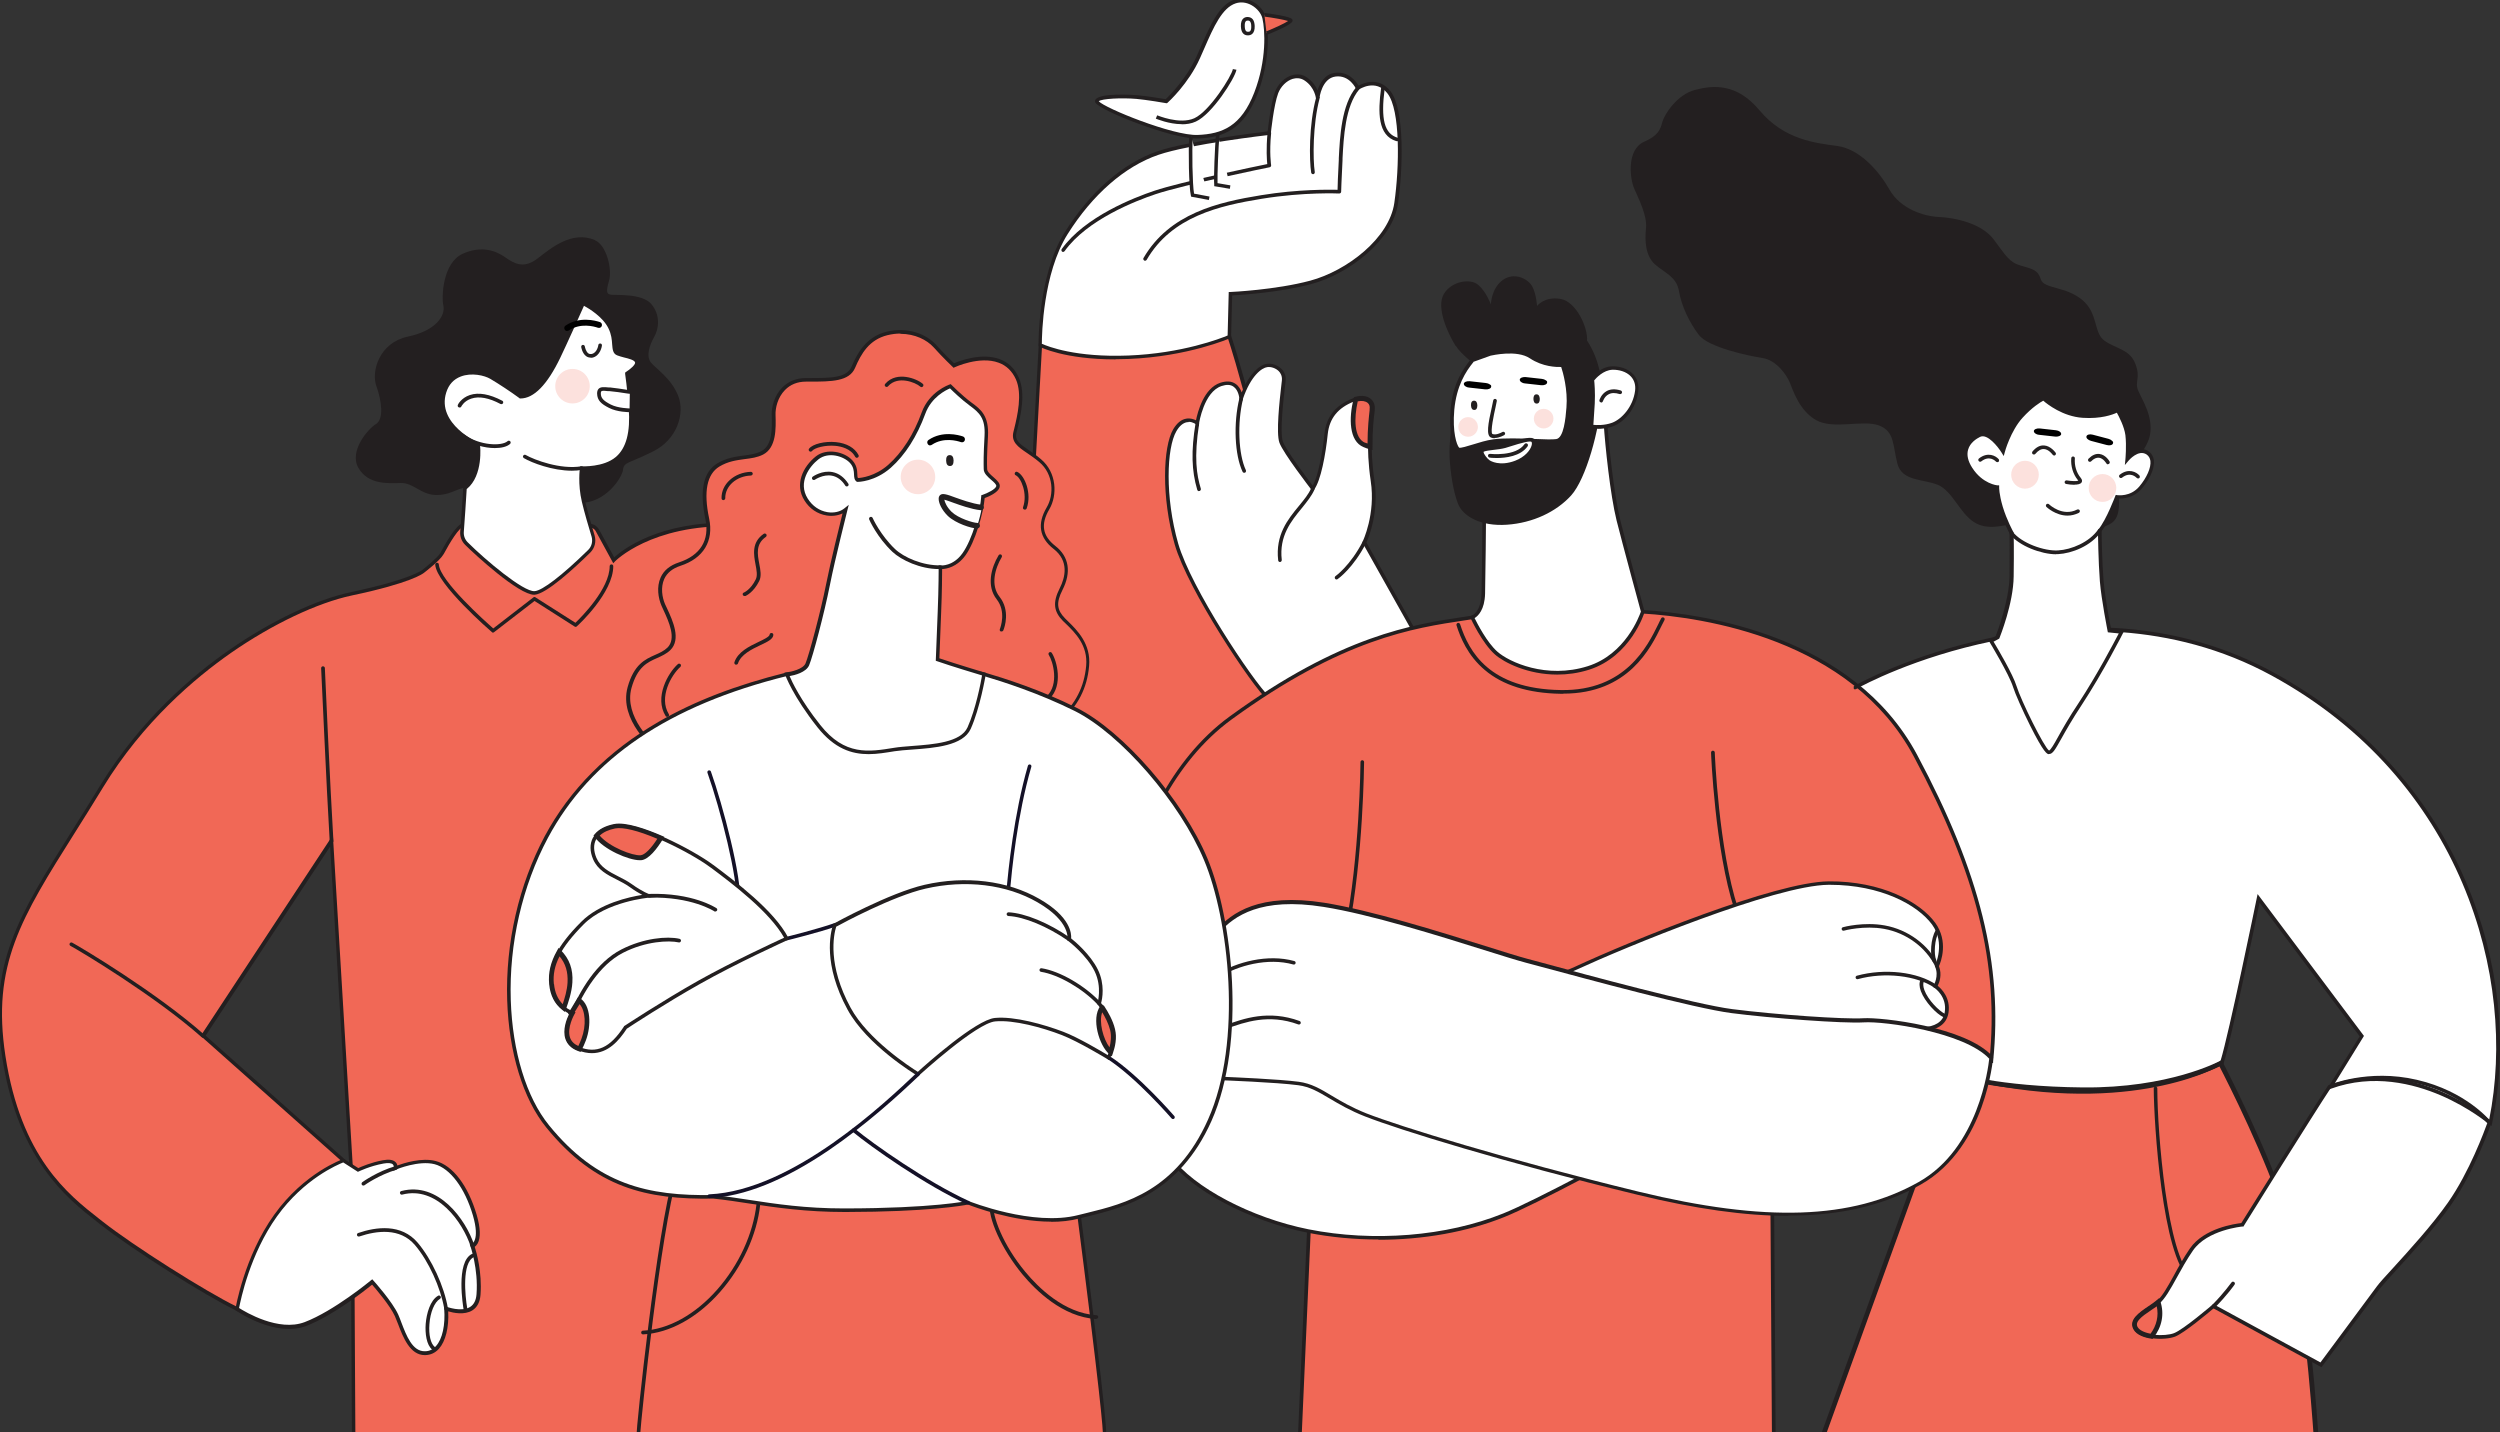
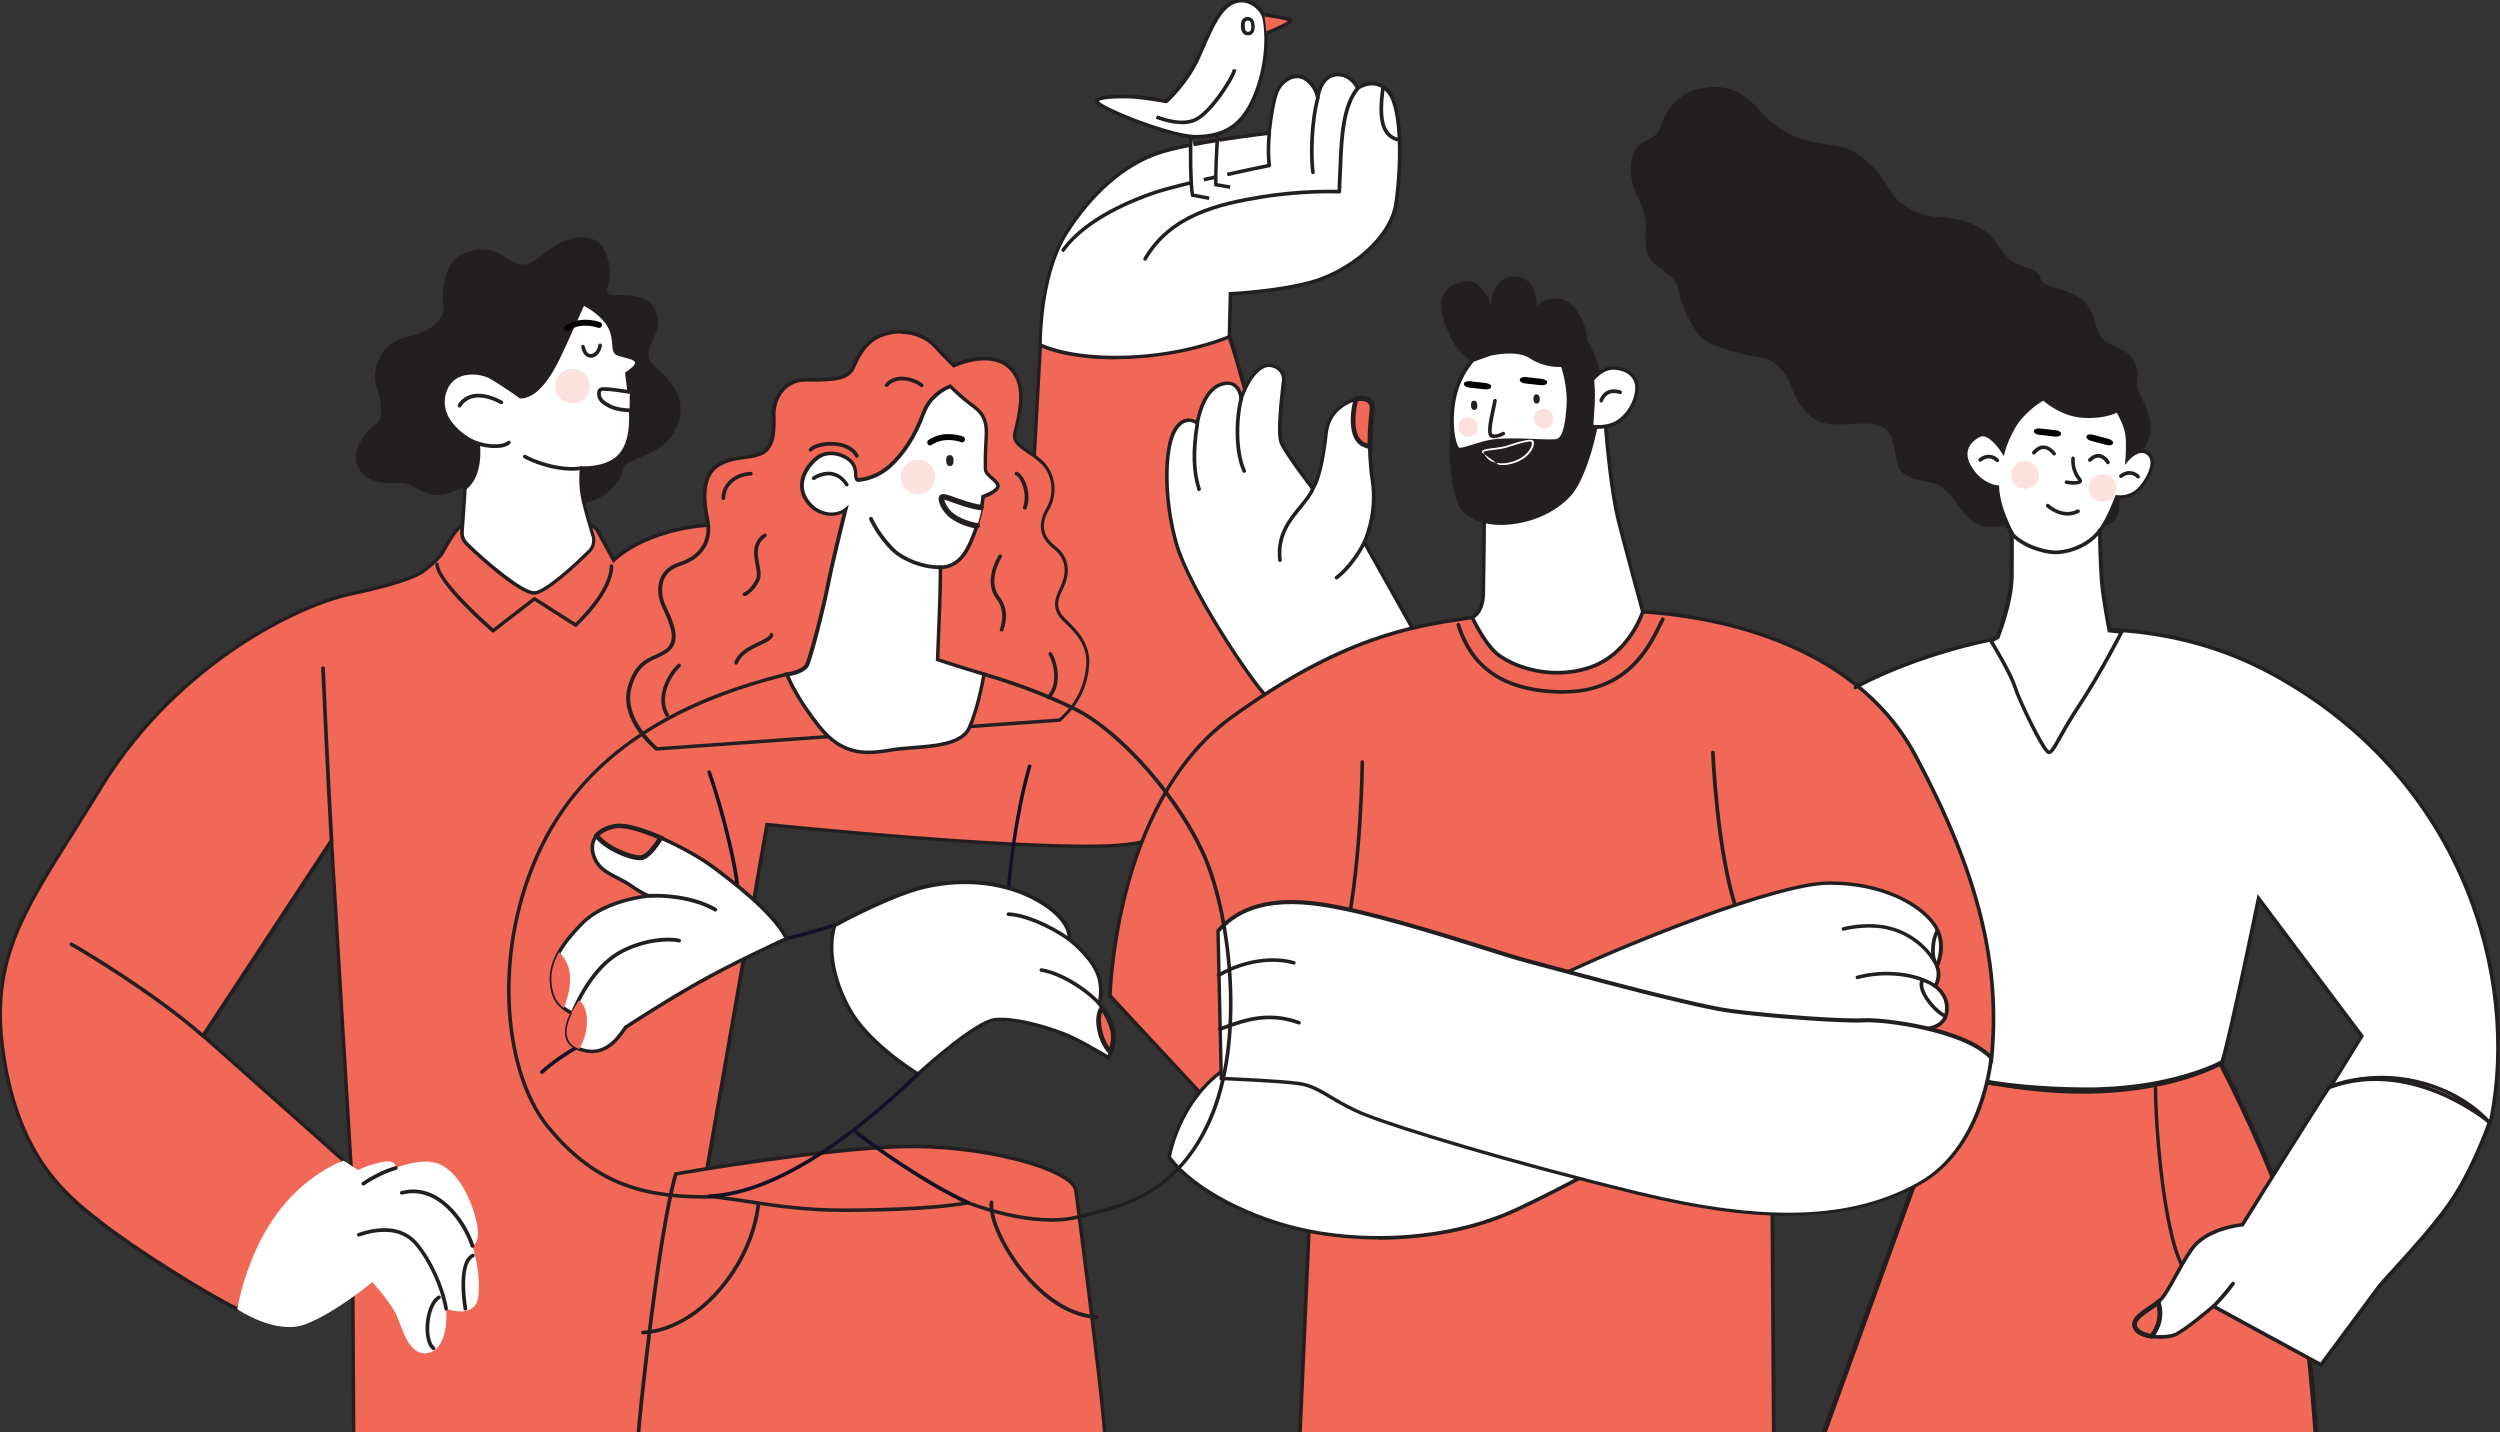
<svg xmlns="http://www.w3.org/2000/svg" id="Layer_1" data-name="Layer 1" version="1.1" viewBox="0 0 1810 1036.9">
  <rect x="0" y="0" width="1810" height="1036.9" fill="#333333" stroke="none" />
  <defs>
    <style>
      .cls-1 {
        fill: #000;
      }

      .cls-1, .cls-2, .cls-3, .cls-4, .cls-5 {
        stroke-width: 0px;
      }

      .cls-6 {
        fill: none;
        stroke: #231f20;
        stroke-linecap: round;
        stroke-linejoin: round;
        stroke-width: 3px;
      }

      .cls-7 {
        opacity: .2;
      }

      .cls-2 {
        fill: #141127;
      }

      .cls-3 {
        fill: #231f20;
      }

      .cls-4 {
        fill: #f16856;
      }

      .cls-5 {
        fill: #fff;
      }
    </style>
  </defs>
  <path class="cls-5" d="M1343,497.5c-12,6.2,153.2-90.5,301.6-9.5,137.2,74.9,180,218.5,157.7,324.9,0,0-56.1-47.8-115.8-26l22.7-36.8-74.8-99.7s-20.4,99.6-26.5,118.7c0,0-58.7,36.2-170.4,14.2-111.7-22.1-94.5-285.8-94.5-285.8Z" />
  <g>
    <path class="cls-4" d="M336.7,379.6c-5.6.2-14.4,17.3-16.8,21.4-2.4,4.2-13.5,12.6-13.5,12.6,0,0-7.5,6.9-51.8,16.2-44.3,9.4-129.5,55.2-181,139.4C22.2,653.6-9.1,687.7,2.7,764.7c11.8,76.9,48.8,103.6,70.8,120.9,22,17.3,75.1,51.2,98.4,62.3l76.9-107.5-101.7-90.4,92.9-141.2,15.1,250.7,1,182.3s33.9-2.1,95.1,3.2c61.2,5.3,126.9-4.1,126.9-4.1l77.4-444s185.9,19.2,252.5,15.1c66.7-4.1,141.2-57.9,124.2-177.2-17-119.3-42-191.1-42-191.1l-136.8,6-9.3,168.3s-153-37.1-213.5-38.5c-60.5-1.4-86.2,25.9-86.2,25.9l-11.7-21.5c-1.2-2.3-3.6-3.7-6.3-3.8l-89.7-.8Z" />
    <path class="cls-3" d="M391.2,1048c-13.1,0-26.7-.4-40.1-1.6-60.3-5.2-94.5-3.2-94.9-3.2h-1.4c0,0-1-183.6-1-183.6l-14.8-246.7-90.1,136.9,101.7,90.4-78.3,109.3-1-.5c-22.5-10.8-76-44.6-98.6-62.5l-2.3-1.8c-11.4-8.9-25.5-20-38.5-38.5-15.4-21.8-25.4-48.5-30.4-81.4-10.2-66.6,11.4-101,50.7-163.4,6.5-10.3,13.2-21,20.4-32.8,29.1-47.6,66.9-79.7,93.6-98.2,29.9-20.8,62.9-36.5,88.3-41.8,42.9-9.1,51.1-15.9,51.2-15.9h0c3-2.4,11.2-9.1,13.1-12.3.3-.5.7-1.3,1.2-2.2,5.7-10.3,11.7-19.8,16.7-19.9h0s89.7.8,89.7.8c3.1,0,5.9,1.7,7.4,4.4l10.9,20c5.9-5.4,32.3-26.3,85.9-25.1,56.7,1.3,196,34.3,212.2,38.1l9.3-168,139-6.1.3.9c.2.7,25.2,73.3,42,191.4,7.5,52.8-2.4,97.8-28.8,130.2-23.2,28.4-58.4,46.1-96.6,48.4-63.2,3.9-235.3-13.3-251.5-15l-77.3,443.7h-.9c-.5.2-40.7,5.8-87,5.8ZM275.1,1040.2c16.1,0,41.9.6,76.1,3.6,56.4,4.8,117.4-2.8,125.6-3.9l77.4-444.2h1.2c1.9.3,186.5,19.2,252.3,15.2,37.5-2.3,72-19.6,94.7-47.5,25.9-31.8,35.7-76.2,28.3-128.2-15.8-110.6-38.7-181.2-41.6-190l-134.7,5.9-9.3,168.7-1.5-.4c-1.5-.4-153.6-37.1-213.2-38.4-59.1-1.3-85,25.3-85.2,25.5l-1.2,1.3-12.6-23.1c-1-1.9-3-3-5.1-3.1l-89.7-.8c-4.2.2-11.9,14-14.4,18.6-.5.9-.9,1.7-1.3,2.2-2.5,4.3-13,12.4-13.8,13-.8.7-9.6,7.5-52.3,16.5-25,5.3-57.6,20.8-87.3,41.4-26.4,18.4-64,50.2-92.8,97.4-7.2,11.8-13.9,22.5-20.4,32.8-39,61.9-60.4,96-50.4,161.6,11.3,73.8,45.4,100.5,68,118.2l2.3,1.8c22.2,17.5,74.2,50.5,97.2,61.7l75.6-105.6-101.7-90.4.6-.9,95.1-144.5,15.3,254.6,1,181c2.5-.1,8.5-.3,17.7-.3Z" />
  </g>
  <path class="cls-2" d="M392.4,777.5c-.4,0-.7-.1-1-.4-.5-.5-.5-1.4,0-1.9.1-.1,14.4-13.4,34.6-22.7.7-.3,1.5,0,1.8.7.3.7,0,1.5-.7,1.8-19.8,9-33.7,22-33.8,22.2-.3.2-.6.4-.9.4Z" />
  <path class="cls-3" d="M430.7,173.9c8.4,3.5,12.6,20.9,10.3,29.1-2.3,8.2-2,10,1.6,10.4,3.6.4,22.5-1.1,29.1,6.9,6.6,8,5.3,17.8,1.9,23.7s-6,14-2.3,18.5c3.7,4.5,14.9,11.6,19.8,24.3,4.9,12.7-.9,31.5-18.4,40.1-17.4,8.7-21,7.5-21.6,13.1-.6,5.6-12.6,24.6-31.8,24.1-19.2-.5-64.7-10.3-76.3-11.3-11.5-1-14.2,5.2-26.2,5.6-12,.3-17.1-9-26.8-8.7s-23.5,1.1-30.5-10.9c-7-12.1,6.9-28.3,12.7-31.8,5.8-3.5,4.2-16.7.3-27.4-3.9-10.6,2-31.5,22.8-35.9,20.9-4.4,27.2-15.6,25.7-22.4-1.5-6.9-.3-30.9,13.8-37.5,14.2-6.5,24.8-1.9,31,2.5,6.3,4.4,13.3,8.6,23.3.9,10-7.7,25-20.4,41.6-13.4Z" />
  <g>
    <path class="cls-5" d="M422,219.6s14.4,6.9,19.5,17.5c4.7,9.6,1,17.2,5.6,19,4.7,1.8,12.9,2.6,13.7,6,.9,3.4-7.2,8.4-7.2,8.4,0,0,1.5,9.8,2.6,24.9,1,14.4-.5,28.5-9.9,36.5-9.4,7.9-25.4,7.1-25.4,7.1,0,0-1.6,11.2,1.4,24.1,1.9,8.2,5,18.5,6.9,25,1.2,3.9.1,8.2-2.8,11-9.6,9.4-31.1,29.7-39.6,30.2-9.4.6-39-25.5-49.4-35.8-2.3-2.2-3.4-5.4-3.2-8.5.6-8,1.8-24,2.1-31.7,12-9.3,9.5-31.3,9.5-31.3,0,0-32.2-13.9-24.4-38.3,5.7-17.7,26.5-14.9,33.9-10.5,7.4,4.4,15.4,9.8,21.1,14,12.3,0,22.5-18.1,27.6-28.6,5.1-10.5,17.8-39,17.8-39Z" />
    <path class="cls-3" d="M386.7,430.6c-11.2,0-42.7-28.9-50-36.2-2.5-2.5-3.8-6-3.5-9.5.5-6.9,1.8-23.8,2.1-31.6v-.6s.5-.4.5-.4c10.1-7.9,9.4-25.6,9.1-29.4-4.8-2.3-31.8-16.4-24.4-39.6,2-6.3,6.2-10.9,12.1-13.1,8.1-3.1,18.3-1.3,23.7,1.9,6.4,3.8,14.1,8.9,20.8,13.8,8.3-.3,17.3-9.9,26-27.9,5-10.4,17.6-38.7,17.7-38.9l.5-1.2,1.2.6c.6.3,14.9,7.2,20.1,18.1,2.4,4.9,2.7,9.3,2.9,12.6.3,3.5.4,5.2,2,5.8,1.3.5,2.9.9,4.7,1.4,4.5,1.2,9.1,2.4,9.9,5.5.9,3.7-4.7,7.8-7,9.3.4,2.7,1.6,11.7,2.5,24.1,1.3,18.3-2.1,30.6-10.4,37.6-8.2,7-21.1,7.5-25.1,7.4-.3,3.1-.9,12.3,1.5,22.5,1.9,8,4.8,17.9,6.9,24.9,1.3,4.4.1,9.1-3.1,12.3-11.4,11.2-31.7,30-40.4,30.6-.1,0-.2,0-.4,0ZM337.9,354c-.4,7.7-1.5,22.7-2.1,31.1-.2,2.8.8,5.5,2.8,7.5,13,13,40.3,35.9,48.4,35.4,5.6-.3,20.1-11.5,38.8-29.8,2.6-2.5,3.5-6.3,2.5-9.7-2.1-7-5.1-17-7-25.1-3.1-13.1-1.5-24.2-1.4-24.6l.2-1.2h1.2c.2,0,15.6.8,24.5-6.7,7.6-6.4,10.7-18,9.4-35.4-1.1-14.8-2.6-24.7-2.6-24.8v-.9c-.1,0,.6-.5.6-.5,3-1.9,7-5.3,6.6-6.9-.4-1.7-4.6-2.8-8-3.6-1.7-.5-3.5-.9-4.9-1.5-3.2-1.2-3.4-4.4-3.7-8-.2-3.2-.5-7.2-2.7-11.6-4-8.3-14.2-14.4-17.7-16.3-2.5,5.7-12.8,28.6-17.2,37.7-9.4,19.5-19.1,29.4-28.8,29.4h-.5s-.3-.3-.3-.3c-6.7-4.9-14.6-10.1-21-13.9-4.2-2.5-13.6-4.7-21.4-1.7-5.2,2-8.7,5.8-10.5,11.5-7.3,23,23.4,36.6,23.7,36.7l.7.3v.8c.2.9,2.5,22.3-9.5,32.1Z" />
  </g>
  <path class="cls-3" d="M358.2,324.4c-7.3,0-16.4-2.4-23.4-7.4-.6-.4-.7-1.3-.3-1.9s1.3-.7,1.9-.3c10.9,7.8,26.8,8.4,31.1,4.6.5-.5,1.4-.4,1.9.1.5.5.4,1.4-.1,1.9-2.2,2-6.2,3-11,3Z" />
  <path class="cls-5" d="M455.9,283.8c-4.4-.6-9.8-1.5-14.4-1.9-4.6-.4-8-1.1-7.8,3,.1,4.1,2.2,6.3,7.9,9.3,5.7,2.9,14.2,2.9,14.2,2.9l.2-13.3Z" />
  <path class="cls-3" d="M455.7,298.4h0c-.4,0-8.8,0-14.8-3.1-5.5-2.8-8.5-5.3-8.6-10.4,0-1.6.4-2.7,1.2-3.5,1.5-1.4,3.9-1.2,7-.9h1.1c3.9.4,8.4,1.1,12.3,1.7l2.2.3c.7.1,1.2.8,1.1,1.5-.1.7-.8,1.2-1.5,1.1l-2.2-.3c-3.9-.6-8.3-1.3-12.1-1.6h-1.1c-2.2-.3-4.2-.5-4.9.1-.3.2-.4.8-.4,1.5,0,3.4,1.8,5.3,7.2,8.1,5.3,2.7,13.5,2.8,13.6,2.8.7,0,1.3.6,1.3,1.3,0,.7-.6,1.3-1.3,1.3Z" />
  <path class="cls-3" d="M414.1,340.8c-14.1,0-29-5.7-34.8-9.1-.6-.4-.9-1.2-.5-1.8.4-.6,1.2-.9,1.8-.5,6.3,3.6,25.2,10.7,40.3,8.2.7-.1,1.4.4,1.5,1.1s-.4,1.4-1.1,1.5c-2.3.4-4.8.6-7.2.6Z" />
  <g>
    <g>
      <path class="cls-5" d="M171.9,947.9s27.8,19.1,49.4,10.8c21.7-8.3,48.3-30.5,48.3-30.5,0,0,13.5,15,17.5,24.1,4.1,9.1,8.4,27.8,20.7,27.5,12.3-.3,16.4-16.6,15.2-32.3,0,0,22.1,8.6,23.5-10.2,1.4-18.8-4.5-35.3-4.5-35.3,0,0,7.7-2,1.8-22.2-5.9-20.2-16.7-34.9-28.7-38-12-3.1-28.7,3.8-28.7,3.8,0,0,1.4-6.2-8.9-4.4-10.3,1.8-18.3,5.9-18.3,5.9l-10.5-6.8s-27.4,9.3-49.2,39.8c-21.8,30.5-27.7,67.6-27.7,67.6Z" />
-       <path class="cls-3" d="M307.5,981.1c-10.7,0-15.7-13-19.3-22.5-.8-2.1-1.6-4.1-2.3-5.7-3.4-7.5-13.5-19.4-16.5-22.8-5,4.1-28.4,22.5-47.7,29.9-22,8.4-49.5-10.2-50.6-11l-.7-.5v-.8c.2-.4,6.3-37.8,28.1-68.2,21.8-30.5,49.6-40.2,49.8-40.3l.6-.2,10.5,6.7c2.2-1,9.2-4.1,17.9-5.7,4.4-.8,7.5-.3,9.2,1.5.7.7,1,1.5,1.2,2.3,4.7-1.7,17.7-5.9,27.8-3.2,12.3,3.2,23.4,17.8,29.6,38.9,2.8,9.6,3,16.6.7,20.8-.7,1.2-1.5,2-2.1,2.4,1.3,4,5.4,18.4,4.2,34.7-.4,5.3-2.4,9.1-5.9,11.3-5.7,3.6-13.9,1.8-17.5.7.6,11.7-1.9,21.7-6.7,27.1-2.7,3-6,4.5-9.9,4.6-.1,0-.2,0-.4,0ZM269.7,926.4l.8.9c.6.6,13.6,15.2,17.8,24.4.8,1.7,1.5,3.7,2.3,5.8,3.6,9.4,8,21.1,17.1,20.8,3.2,0,5.9-1.4,8-3.8,4.6-5.1,6.8-15.2,5.9-27.1l-.2-2.1,1.9.8c.1,0,10.8,4.1,17.1.1,2.7-1.7,4.3-4.8,4.6-9.2,1.4-18.3-4.4-34.6-4.4-34.7l-.5-1.3,1.4-.4s6.2-2.3.9-20.6c-5.8-19.9-16.5-34.1-27.7-37.1-11.4-3-27.7,3.7-27.8,3.8l-2.3,1,.5-2.5s.2-1.2-.6-2.1c-1-1.1-3.5-1.3-6.8-.7-10,1.8-17.8,5.7-17.9,5.7l-.7.3-10.6-6.8c-4,1.6-28.4,11.8-48,39.1-19.6,27.4-26.3,60.6-27.4,66.3,4.4,2.8,28.6,17.4,47.5,10.2,21.2-8.1,47.7-30,47.9-30.2l1-.8Z" />
    </g>
    <path class="cls-3" d="M323,948.9c-.6,0-1.2-.5-1.3-1.1-2.7-15.7-11.4-34.8-21.3-46.4-10.8-12.7-27.8-10.4-40.2-6.2-.7.2-1.5-.1-1.7-.8-.2-.7.1-1.5.8-1.7,13.1-4.5,31.3-6.9,43.1,7,10.1,11.9,19.2,31.5,21.9,47.6.1.7-.4,1.4-1.1,1.5,0,0-.2,0-.2,0Z" />
    <path class="cls-3" d="M342.1,903.4c-.6,0-1.1-.4-1.3-.9-5.9-18-24.7-44.1-49.6-37.6-.7.2-1.4-.2-1.6-1-.2-.7.2-1.4,1-1.6,26.7-7,46.6,20.4,52.8,39.3.2.7-.1,1.4-.8,1.7-.1,0-.3,0-.4,0Z" />
    <path class="cls-3" d="M263.1,858.4c-.4,0-.8-.2-1.1-.6-.4-.6-.3-1.4.3-1.9.4-.3,10.9-7.8,23.9-11.6.7-.2,1.4.2,1.7.9.2.7-.2,1.4-.9,1.7-12.6,3.7-23,11.1-23.1,11.2-.2.2-.5.2-.8.2Z" />
    <path class="cls-3" d="M313.8,977.5c-.3,0-.6,0-.8-.3-4.3-3.4-5.3-11.9-4.8-18.7.6-7.4,3.2-17.1,9-20.4.6-.4,1.4-.1,1.8.5.4.6.1,1.4-.5,1.8-3.9,2.3-7,9.6-7.6,18.3-.6,7.7.9,14.1,3.8,16.4.6.5.7,1.3.2,1.9-.3.3-.6.5-1,.5Z" />
    <path class="cls-3" d="M336.9,948.9c-.6,0-1.2-.5-1.3-1.1-.2-1.4-5.9-34.3,6.2-40,.7-.3,1.5,0,1.8.6s0,1.5-.6,1.8c-8.6,4-6.3,28.1-4.7,37.1.1.7-.4,1.4-1.1,1.5,0,0-.2,0-.2,0Z" />
  </g>
  <g>
    <g>
      <path class="cls-5" d="M753.3,249.8s-.8-49.7,18.8-81c19.6-31.2,43.7-50.3,66.5-58.1,22.8-7.8,80.5-14.4,80.5-14.4,0,0,2-20.5,5.4-29.3,3.3-8.8,13.4-15.2,21.2-9.8,7.8,5.4,8.6,13.6,8.6,13.6,0,0,1.6-15.4,12.9-16.7,11.2-1.3,16.1,9.8,16.1,9.8,0,0,13.1-9.1,22.6,3,9.5,12,9.1,53,5.2,80.2-3.9,27.2-36.5,50.6-61.9,57.4-25.4,6.8-58.1,8.2-58.1,8.2l-.8,31.1s-29.7,13.2-73.2,14.9c-43.4,1.7-63.7-8.9-63.7-8.9Z" />
      <path class="cls-3" d="M807.6,260.2c-36.9,0-54.2-8.8-55-9.2l-.7-.4v-.8c0-.5-.6-50.5,19-81.7,18.4-29.3,42.3-50.1,67.2-58.6,21-7.2,71.8-13.4,79.7-14.4.5-4.4,2.4-20.8,5.3-28.6,2.2-5.7,6.9-10.4,12.2-12,3.9-1.2,7.8-.7,11,1.6,4.1,2.9,6.4,6.4,7.6,9.3,1.6-5,5.1-11.8,12.9-12.7,9.6-1.1,15,6.2,16.8,9.3,3.7-2,14.7-6.6,23.1,4,10.5,13.3,9,56.9,5.5,81.2-3.8,26.7-35.6,51.2-62.9,58.5-22.5,6-51,7.9-57.2,8.2l-.8,30.7-.8.3c-.3.1-30.4,13.3-73.6,15-3.3.1-6.4.2-9.4.2ZM754.6,249c3.9,1.8,24.2,9.9,62.3,8.4,38.9-1.5,67-12.4,71.9-14.5l.8-31.5h1.2c.3,0,32.9-1.5,57.8-8.2,26.5-7.1,57.3-30.7,60.9-56.4,3.7-25.7,4.5-67.2-5-79.2-8.6-10.9-20.3-3-20.8-2.7l-1.3.9-.6-1.4c-.2-.4-4.7-10.2-14.8-9-10,1.2-11.7,15.4-11.7,15.6h-2.6c0,0-.8-7.7-8-12.6-3.3-2.3-6.6-1.9-8.8-1.3-4.5,1.4-8.6,5.5-10.5,10.4-3.2,8.5-5.3,28.8-5.3,29v1.1c-.1,0-1.2.1-1.2.1-.6,0-57.8,6.7-80.2,14.4-24.3,8.3-47.7,28.7-65.8,57.5-17.8,28.4-18.6,72.9-18.6,79.4Z" />
    </g>
    <path class="cls-3" d="M769.8,182.4c-.3,0-.5,0-.8-.2-.6-.4-.7-1.3-.3-1.9,16.8-23.5,52.5-37.3,67.1-42.2,19.5-6.5,72.9-17.5,81.7-19.3-.3-2.9-.9-10.9.2-22.6,0-.7.7-1.3,1.4-1.2.7,0,1.3.7,1.2,1.4-1.4,14.4,0,23.1,0,23.2.1.7-.4,1.4-1.1,1.5-.6.1-61.6,12.5-82.6,19.5-14.3,4.8-49.5,18.4-65.8,41.2-.3.4-.7.6-1.1.6Z" />
    <path class="cls-3" d="M950.6,126.1c-.6,0-1.2-.5-1.3-1.1-1.4-8.8-1.8-34.6,3.6-54.5.2-.7.9-1.1,1.6-.9.7.2,1.1.9.9,1.6-5,18.6-4.9,44.3-3.5,53.4.1.7-.4,1.4-1.1,1.5,0,0-.1,0-.2,0Z" />
    <path class="cls-3" d="M829.1,188.8c-.2,0-.5,0-.7-.2-.6-.4-.9-1.2-.5-1.8,18.8-32.3,53.9-40.4,85.3-45.5,27-4.4,49.6-4,55.2-3.9,0-2.8.3-10.1.9-21.7v-1.1c.8-15.5,1.9-38.9,12.7-51.6.5-.6,1.3-.6,1.9-.2.6.5.6,1.3.2,1.9-10.2,12.1-11.3,34.9-12.1,50v1.1c-.8,15.2-1,22.9-1,23,0,.4-.2.7-.4.9s-.6.4-1,.4c-.2,0-25.2-1.2-56,3.8-30.8,5-65.3,12.9-83.4,44.2-.2.4-.7.7-1.2.7Z" />
    <path class="cls-3" d="M1011.4,102.2c-.1,0-.3,0-.4,0-13.6-4.1-13.4-20.9-11.1-38.4,0-.7.8-1.2,1.5-1.1.7,0,1.2.8,1.1,1.5-2.9,22.3-.2,32.6,9.3,35.5.7.2,1.1,1,.9,1.7-.2.6-.7.9-1.3.9Z" />
  </g>
  <g>
    <g>
      <path class="cls-5" d="M894.2,1c9.5-3.1,19.3,4.6,21,12,1.7,7.4,3.6,29.6-6,54.4-9.6,24.8-23.5,30.8-42.1,31.6-18.7.8-74.8-22-73.1-25.9,1.7-3.9,21.9-3.4,28.8-2.8,6.9.6,21.6,3,21.6,3,0,0,14.7-13.4,22.9-31.6,8.2-18.1,14.6-36.7,26.8-40.6Z" />
      <path class="cls-3" d="M866.3,100.3c-18.4,0-69-19.8-73.1-25.8-.6-.9-.4-1.6-.3-2,2.5-5.8,29.9-3.6,30.1-3.6,6.2.5,18.1,2.4,21,2.9,2.5-2.4,15-14.8,22.2-30.7,1.2-2.6,2.3-5.1,3.4-7.7,6.8-15.5,13.2-30.1,24.2-33.7h0c4.4-1.4,9.2-.8,13.6,1.7,4.6,2.6,8.1,6.9,9.1,11.3,2,8.5,3.3,31-6,55.2-10,25.8-24.5,31.7-43.3,32.4-.3,0-.6,0-.9,0ZM795.5,73.3c4.1,4.9,53.8,25.1,71.6,24.4,17.8-.7,31.5-6.2,41-30.7,9.1-23.6,7.8-45.4,5.9-53.6-.8-3.6-3.9-7.4-7.8-9.6-3.7-2.1-7.8-2.6-11.5-1.4h0c-9.9,3.2-16.1,17.3-22.6,32.2-1.1,2.5-2.2,5.1-3.4,7.7-8.2,18.2-22.6,31.4-23.3,32l-.5.4h-.6c-.1-.1-14.7-2.5-21.5-3.1-10.8-.9-25.2-.2-27.3,1.7Z" />
    </g>
    <g>
      <path class="cls-5" d="M862.3,98.6c-.8,10-.3,37.4,1.1,42.7l12.1,2.2" />
      <path class="cls-3" d="M875.3,144.8l-12.9-2.4-.2-.8c-1.5-5.7-1.9-33.4-1.2-43.1l2.6.2c-.7,9.8-.3,34.9.9,41.5l11.2,2.1-.5,2.6Z" />
    </g>
    <g>
      <path class="cls-5" d="M881.7,97.6c-.8,9.2-1.7,31.5-1.3,36.1l10.3,1.8" />
      <path class="cls-3" d="M890.4,136.7l-11.3-1.9v-1c-.5-4.9.5-27.3,1.2-36.3l2.6.2c-.8,9-1.6,28.9-1.4,34.9l9.3,1.6-.4,2.6Z" />
    </g>
    <g>
      <path class="cls-4" d="M915.4,10.7s18.2,2.3,19,4.1c.8,1.8-17.4,9.2-17.4,9.2" />
      <path class="cls-3" d="M917.6,25.2l-1-2.4c6.4-2.6,13.6-5.9,16-7.6-2.8-.9-10.5-2.3-17.3-3.2l.3-2.6c18.9,2.4,19.8,4.2,20.1,4.8.2.4.2.9,0,1.3-.9,2.2-10.3,6.5-18.1,9.6Z" />
    </g>
    <g>
      <path class="cls-5" d="M894,50.2c-1.1,5.9-17.3,31.4-28.7,36.6-11.4,5.2-27.9-2.1-27.9-2.1" />
      <path class="cls-3" d="M855.6,89.9c-9.3,0-18.2-3.8-18.8-4l1-2.4c.2,0,16.2,6.9,26.9,2.1,11.1-5.1,27-30.5,27.9-35.6l2.6.5c-1.3,6.6-17.7,32.2-29.4,37.5-3.2,1.5-6.8,2-10.3,2Z" />
    </g>
    <g>
      <path class="cls-5" d="M903.5,24.3c-2.4,0-3.7-1.7-3.8-5.3,0-3.6,1.1-5.4,3.5-5.5,2.4,0,3.7,1.7,3.8,5.3,0,3.6-1.1,5.4-3.5,5.5Z" />
      <path class="cls-3" d="M903.4,25.6c-1.9,0-4.8-.9-5-6.5-.2-5.8,2.9-6.8,4.8-6.8,1.6,0,3,.6,3.9,1.8.8,1.1,1.2,2.7,1.3,4.7.2,5.8-2.9,6.8-4.8,6.8h0c0,0-.1,0-.2,0ZM903.4,14.9s0,0,0,0c-.7,0-2.4,0-2.2,4.1.1,4.1,1.7,4,2.5,4,.7,0,2.4,0,2.2-4.1,0-1.5-.3-2.6-.8-3.3-.2-.3-.7-.7-1.6-.7Z" />
    </g>
  </g>
  <path class="cls-3" d="M240,610.2c-.7,0-1.3-.5-1.3-1.2-2.3-38.1-6.1-124.4-6.2-125.2,0-.7.5-1.4,1.3-1.4.7,0,1.4.5,1.4,1.3,0,.9,3.9,87.1,6.2,125.2,0,.7-.5,1.4-1.2,1.4,0,0,0,0,0,0Z" />
  <path class="cls-3" d="M357.2,458.1c-.3,0-.6-.1-.9-.3-1.6-1.4-40.2-34.8-41.2-49,0-.7.5-1.4,1.2-1.4.7,0,1.4.5,1.4,1.2.8,12,33.8,41.4,39.4,46.4l29.1-22.5c.4-.3,1.1-.4,1.5,0l28.9,18.4c4.2-4,24.8-24.6,24.8-41,0-.7.6-1.3,1.3-1.3h0c.7,0,1.3.6,1.3,1.3,0,19.3-25.3,42.7-26.4,43.6-.4.4-1.1.5-1.6.1l-29-18.5-29.3,22.6c-.2.2-.5.3-.8.3Z" />
  <path class="cls-3" d="M147.1,751.4c-.3,0-.6-.1-.9-.3-34.3-30.4-89-63-95.2-66.3-.6-.3-.9-1.2-.5-1.8.3-.6,1.2-.9,1.8-.5,6.2,3.3,61.2,36.1,95.7,66.7.5.5.6,1.3.1,1.9-.3.3-.6.4-1,.4Z" />
  <g>
    <path class="cls-4" d="M1607.7,769.8s34,65.1,47.9,110.8c13.9,45.7,21.2,159.5,21.2,159.5,0,0-103.5,13.8-193.5,7-90-6.8-167,2.1-167,2.1l98.2-271.2s30.2,10.3,93.5,10.9c63.3.6,99.6-19.2,99.6-19.2Z" />
    <path class="cls-3" d="M1313.8,1051.3l99.7-275.4,1.6.6c.3.1,30.8,10.2,93,10.8,62.2.6,98.4-18.8,98.8-19l1.6-.9.8,1.6c.3.7,34.2,65.8,48,111.1,13.8,45.3,21.2,158.7,21.3,159.9v1.6c.1,0-1.5.2-1.5.2-1,.1-104.7,13.8-193.8,7-88.8-6.7-165.9,2-166.7,2.1l-2.8.3ZM1413.6,1042.8c21.5,0,45.3.7,69.9,2.5,82.7,6.2,177.9-5.1,191.5-6.8-1-14.1-8.3-115.5-21.1-157.5-12.5-41.1-41.8-98.9-47-108.9-7.7,3.7-43.2,19.1-98.9,18.6-54.8-.5-85.3-8.4-92.5-10.5l-96.6,267c10.1-1,46.7-4.4,94.6-4.4Z" />
  </g>
  <path class="cls-3" d="M1585.8,926c-.3,0-.6,0-.8-.3-19.4-16-25.6-112-25.7-137.7,0-.7.6-1.3,1.3-1.3h0c.7,0,1.3.6,1.3,1.3,0,32.9,7.4,121.5,24.7,135.7.6.5.6,1.3.2,1.9-.3.3-.6.5-1,.5Z" />
  <g>
    <path class="cls-5" d="M1686.5,786.9c-11.1,16.7-63.1,99.9-63.1,99.9,0,0-26,2.2-36.9,17.9-10.8,15.6-17,32.7-24.5,38.5-7.5,5.8-19.7,11.3-15.9,18.3,3.8,7.1,21.2,7.6,28.3,4.9,7.1-2.7,28.1-20.7,28.1-20.7l77.9,42.4s36-48.6,41.5-55.9c5.4-7.3,34.3-36.2,51.6-60.7,17.2-24.5,28.9-58.6,28.9-58.6,0,0-17.2-21.5-52.7-29.8-35.5-8.3-63.1,3.7-63.1,3.7Z" />
    <path class="cls-3" d="M1680.7,989.8l-1-.5-77.1-42c-3.8,3.2-21.2,17.8-27.8,20.4-7.6,2.9-25.8,2.3-29.9-5.5-3.5-6.5,4.1-11.7,10.9-16.2,1.8-1.2,3.7-2.5,5.4-3.8,4.1-3.2,8-10.3,12.6-18.6,3.3-6.1,7.1-13,11.7-19.7,10.2-14.8,32.9-17.9,37.2-18.4,4.5-7.2,52.3-83.6,62.7-99.4l.2-.3.4-.2c.3-.1,28.4-12.1,63.9-3.8,35.6,8.3,52.8,29.4,53.5,30.3l.4.6-.2.7c-.1.3-11.9,34.5-29,58.9-11.6,16.5-28.6,35.2-39.9,47.5-5.5,6.1-9.9,10.9-11.7,13.2-5.4,7.3-41.5,55.9-41.5,55.9l-.7.9ZM1602.3,944.1l77.7,42.3c5-6.7,35.8-48.2,40.8-55,1.8-2.5,6.2-7.3,11.8-13.4,11.2-12.3,28.2-30.9,39.7-47.3,15.6-22.2,26.7-52.6,28.5-57.6-3-3.4-20-21.5-51.5-28.8-32.5-7.6-58.6,2.2-61.9,3.5-11.4,17.2-62.3,98.7-62.8,99.6l-.3.6h-.7c-.3,0-25.6,2.4-35.9,17.4-4.5,6.5-8.3,13.4-11.6,19.4-4.7,8.5-8.7,15.8-13.2,19.4-1.7,1.3-3.6,2.6-5.5,3.9-7.5,5-12.2,8.7-10,12.8,3.4,6.4,20.2,6.8,26.6,4.3,6.8-2.6,27.5-20.3,27.7-20.5l.7-.6Z" />
  </g>
  <g>
    <path class="cls-4" d="M1562.5,942.8c-.2.1-.3.3-.5.4-7.5,5.8-19.7,11.3-15.9,18.3,1.7,3.3,6.4,5.1,11.6,5.9,6.1-7.6,7.4-16.6,4.7-24.7Z" />
    <path class="cls-3" d="M1558.5,969.4l-1-.2c-4.6-.7-10.6-2.5-12.9-6.8-3.7-6.9,4.1-12.1,11-16.8,1.8-1.2,3.7-2.5,5.3-3.8.1,0,.2-.2.3-.3l2.1-1.7.8,2.4c3,9,1.2,18.6-5,26.3l-.6.8ZM1561.5,945.8c-1.3.9-2.6,1.8-4,2.7-7.3,4.9-11.9,8.4-9.9,12.2,1.2,2.2,4.6,4,9.4,4.9,4.4-5.9,6-13,4.5-19.8Z" />
  </g>
  <path class="cls-3" d="M1602.5,947.1c-.3,0-.7-.1-.9-.4-.5-.5-.5-1.4,0-1.9,8.8-8.9,13.9-16.3,14-16.3.4-.6,1.2-.8,1.9-.3.6.4.8,1.2.3,1.9-.2.3-5.3,7.6-14.3,16.7-.3.3-.6.4-.9.4Z" />
  <g>
    <g>
      <path class="cls-5" d="M866.9,306.5s-8.9-7.4-16.2,5c-7.3,12.5-8.4,48.8,1.2,82.3,9.6,33.5,56,102.4,67,112.3l107.3-45.4-38.2-68.1s9.7-19.7,6-44.7c-3.7-25-1.2-44.5-.4-51.7.8-7.2-6.4-9.5-13.5-6.8-7.1,2.7-18.2,8.7-19.8,24.6-1.6,15.9-5.2,33.9-9.7,39.7,0,0-20.1-26.1-22.9-33.7-2.8-7.6,1.1-36.9,1.9-44.6.8-7.7-7-11.6-12.1-10.9-5.1.6-13.1,7.5-18.8,24,0,0-.9-14.8-14.6-10.4-13.7,4.5-17.2,28.1-17.2,28.1Z" />
      <path class="cls-3" d="M918.5,507.7l-.6-.6c-11.5-10.4-57.9-80-67.4-112.9-9.8-34.3-8.5-70.8-1.1-83.4,2.7-4.5,5.8-7.1,9.5-7.7,2.9-.5,5.4.4,7,1.2,1.2-5.9,5.6-23.3,17.7-27.2,4.4-1.4,8-1.2,10.9.8,2.4,1.6,3.7,4.1,4.5,6.2,5.8-14.2,13.3-20.1,18.3-20.7,3.6-.5,7.7,1,10.4,3.6,2.4,2.3,3.5,5.4,3.1,8.7,0,.9-.2,2.1-.4,3.5-1.2,10.2-3.9,34.1-1.6,40.5,2.3,6.3,17.3,26.3,21.6,31.9,3.9-6.8,7-23.3,8.5-37.5,1.3-12.4,8-20.8,20.6-25.7,4.7-1.8,9.5-1.6,12.4.7,2.2,1.7,3.2,4.3,2.8,7.5v.9c-1,8-3.2,26.6.4,50.4,3.4,22.9-4.1,41.2-5.8,44.8l38.5,68.7-109.4,46.3ZM860.6,305.6c-.4,0-.8,0-1.3.1-2.8.5-5.4,2.7-7.6,6.5-7.1,12.1-8.3,47.7,1.3,81.3,9.2,32.1,53.7,99.1,66,111.1l105.1-44.5-37.8-67.4.3-.6c0-.2,9.5-19.7,5.8-43.9-3.6-24.2-1.4-43.1-.5-51.1v-.9c.4-2.2-.2-3.9-1.7-5.1-2.2-1.7-6.1-1.8-9.9-.4-11.6,4.5-17.8,12.2-19,23.5-1.5,14.6-5,33.9-9.9,40.3l-1,1.3-1-1.3c-.8-1.1-20.3-26.3-23.1-34-2.5-7,.1-30.4,1.4-41.7.2-1.4.3-2.6.4-3.5.3-3.2-1.1-5.4-2.3-6.6-2.1-2.1-5.5-3.3-8.3-2.9-3.8.5-11.8,5.9-17.7,23.2l-2.1,6.2-.4-6.6c0,0-.4-6.1-4.3-8.7-2.1-1.5-5-1.6-8.6-.4-12.8,4.2-16.2,26.8-16.3,27l-.3,2.3-1.8-1.5s-2.3-1.9-5.4-1.9Z" />
    </g>
    <path class="cls-3" d="M900.8,342.3c-.5,0-1-.3-1.2-.8-5.7-12.1-6.7-35-2.3-53.1.2-.7.9-1.2,1.6-1,.7.2,1.2.9,1,1.6-4.2,17.4-3.3,39.9,2.1,51.4.3.7,0,1.5-.6,1.8-.2,0-.4.1-.6.1Z" />
    <path class="cls-3" d="M868.1,355.6c-.6,0-1.1-.4-1.3-1-4.1-13.9-4.5-27.9-1.2-48.4.1-.7.8-1.2,1.5-1.1.7.1,1.2.8,1.1,1.5-3.9,24.8-1.8,37.4,1.2,47.2.2.7-.2,1.4-.9,1.7-.1,0-.3,0-.4,0Z" />
    <path class="cls-3" d="M926.7,406.9c-.7,0-1.2-.5-1.3-1.2-2.1-18.5,7-29.7,15.1-39.5,3.6-4.4,7-8.5,8.8-12.8.3-.7,1.1-1,1.7-.7.7.3,1,1.1.7,1.7-2,4.6-5.5,8.9-9.2,13.5-7.7,9.4-16.5,20.1-14.5,37.5,0,.7-.4,1.4-1.2,1.5,0,0-.1,0-.2,0Z" />
    <path class="cls-3" d="M967.7,419.6c-.4,0-.8-.2-1.1-.6-.4-.6-.3-1.4.3-1.9.1,0,10.8-7.7,19.7-25,.3-.7,1.1-.9,1.8-.6.7.3.9,1.1.6,1.8-9.3,18-20.1,25.7-20.6,26-.2.2-.5.2-.8.2Z" />
    <g>
      <path class="cls-4" d="M987.8,322.2c1.6.6,2.9,1.1,4.1,1.4-.2-12.9,1.1-22.5,1.6-27.1.8-6.7-5.4-9.2-11.9-7.3-3.5,14.4-3,29.3,6.2,33.1Z" />
      <path class="cls-3" d="M993.7,325.8l-2.2-.6c-1.4-.4-2.8-.8-4.3-1.5h0c-10.6-4.3-10.7-21-7.2-35.1l.2-1,1-.3c4.5-1.3,8.8-.7,11.4,1.6,2.1,1.8,3,4.5,2.7,7.6v.9c-.7,4.9-1.7,14-1.6,26v2.3ZM988.4,320.5c.6.2,1.1.4,1.7.6,0-11.1,1-19.5,1.5-24.1v-.8c.3-2-.2-3.5-1.4-4.5-1.6-1.3-4.3-1.8-7.2-1.1-2.7,12-2.9,26.6,5.4,30h0Z" />
    </g>
  </g>
  <g>
    <path class="cls-4" d="M1189.3,442.9c57.4,3.6,154.7,24,197.5,104.2,42.8,80.2,62.5,147,54.8,221.4l-158.9,46.2,1.5,229.2s-75.9-2.6-184,2.6c-77.9,3.8-159.2-5.4-159.2-5.4l7.2-164.4-144.6-155.8s3.1-139.8,87.5-201.1c84.3-61.4,136.1-66.9,174.8-72.8,38.7-5.9,123.5-4.1,123.5-4.1Z" />
    <path class="cls-3" d="M1060.7,1048.6c-63.1,0-119.2-6.2-119.9-6.3h-1.2c0-.1,7.3-165.2,7.3-165.2l-144.6-155.7v-.5c0-.4.9-35.6,12.2-77.9,10.4-39.1,32-92.4,75.8-124.3,80.8-58.8,132.5-66.6,170.2-72.2,1.8-.3,3.5-.5,5.2-.8,38.4-5.9,122.8-4.1,123.7-4.1h0c44.3,2.8,152.4,18.5,198.6,104.9,45.8,85.7,62.2,152.2,55,222.1v.9c0,0-.9.2-.9.2l-158,46,1.5,229.6h-1.4c-.8,0-77.1-2.6-183.9,2.5-13.2.6-26.5.9-39.5.9ZM942.3,1039.9c10.4,1.1,86,8.7,157.8,5.2,99.1-4.8,172-2.9,182.8-2.6l-1.5-228.8,159-46.3c7-69.1-9.4-134.9-54.8-219.7-45.5-85.2-152.5-100.8-196.4-103.5-1.9,0-85.3-1.7-123.2,4.1-1.7.3-3.5.5-5.2.8-37.4,5.6-88.7,13.3-169,71.7-43.2,31.5-64.6,84.1-74.8,122.8-10.4,39.2-11.9,72.3-12.1,76.8l144.7,155.8v.5s-7.2,163.2-7.2,163.2Z" />
  </g>
  <g>
    <path class="cls-5" d="M1162.4,305.9c.9,15.3,4.7,52.1,9.3,70.6,4.6,18.6,17.6,66.3,17.6,66.3,0,0-9.4,31.2-39.3,40.7-29.9,9.5-57.6-2.5-66.8-10.7-9.2-8.2-17.3-25.9-17.3-25.9,0,0,7.6-2.5,8-17.1.4-14.6.7-58.4.7-58.4l71.6-68.4,16.2,2.9Z" />
    <path class="cls-3" d="M1127.4,488.4c-21.2,0-38.5-8.7-45.1-14.6-9.3-8.3-17.3-25.6-17.6-26.3l-.6-1.3,1.4-.5c.3,0,6.7-2.5,7.1-15.9.4-14.4.7-57.9.7-58.3v-.6s72.5-69.3,72.5-69.3l17.9,3.2v1c.9,14.7,4.7,51.6,9.3,70.4,4.5,18.3,17.5,65.8,17.6,66.3v.4c0,0,0,.4,0,.4,0,.3-9.9,32-40.2,41.6-7.9,2.5-15.7,3.5-23,3.5ZM1067.6,447.5c2,4,8.9,17.6,16.5,24.3,8.4,7.5,35.5,20,65.5,10.5,27.2-8.6,37.2-36.1,38.4-39.5-1.2-4.5-13.2-48.5-17.6-66-4.6-18.5-8.3-54.4-9.3-69.8l-14.5-2.6-70.7,67.6c0,5.1-.4,44.3-.7,57.8-.3,11.7-5.1,16.2-7.6,17.7Z" />
  </g>
  <path class="cls-3" d="M1053.9,250.5c-6-9.7-14.1-27.8-8.7-37.4,5.4-9.6,19.4-11.8,25.1-6.8,5.8,5,9.1,14.1,9.1,14.1,0,0,.2-11.5,8.5-17.6,8.3-6.1,18.4-1,21.4,4.5,3,5.5,3.5,14.2,3.5,14.2,0,0,5.4-7.1,17-5.1,11.6,2,20,21.2,19.2,30.2,0,0,12,16.3,10.6,40.4-1.4,24.1-11.4,59.9-22.1,71.7-10.7,11.8-27.6,19.9-46.5,21.2-18.9,1.3-31.9-6-35.5-15.4-3.6-9.4-5.5-23.4-6-33.4-.5-10,1.8-27.4,1.8-27.4l17.9-38.6s-11.5-8.6-15.2-14.7Z" />
  <g>
    <path class="cls-5" d="M1066,260.9c-7.1,8.6-12.9,19.2-14.4,35.7-1.5,16.5,1.9,26,3.8,28.3,2,2.2,15-4,25.7-5.6,13-1.9,39.3.7,45.8-.2,6.5-.9,7.8-15.1,8.6-24,1.4-15.6-4.2-30.8-4.2-30.8,0,0-12,1.2-22.9-6-10.4-6.9-29.5-2-29.5-2l-12.9,4.7Z" />
    <path class="cls-3" d="M1057,326.7c-1.2,0-2-.3-2.6-.9-2.5-2.8-5.6-12.9-4.2-29.3,1.6-18.4,8.7-29.1,14.7-36.4l.2-.3,13.4-4.9c.8-.2,19.7-4.9,30.5,2.2,10.4,6.9,22,5.8,22.1,5.8h1c0,0,.3.9.3.9.2.6,5.6,15.7,4.2,31.4-.8,9.6-2.1,24.1-9.7,25.2-2.8.4-9,.2-16.2,0-9.9-.4-22.1-.8-29.6.3-4.6.7-9.6,2.2-14.1,3.6-4.8,1.5-8.1,2.5-10.2,2.5ZM1066.8,262.1c-5.7,7-12.3,17.3-13.9,34.7-1.4,16,1.7,25.3,3.5,27.3.9.5,6.2-1.1,10-2.3,4.5-1.4,9.7-3,14.5-3.7,7.7-1.1,20.1-.7,30.1-.3,7,.3,13.1.5,15.7.1,5.5-.8,6.8-15.1,7.4-22.8,1.1-13-2.6-25.9-3.8-29.4-3.2.1-13.3,0-22.7-6.3-9.5-6.3-27.2-2.1-28.4-1.9l-12.5,4.5Z" />
  </g>
  <g>
    <path class="cls-5" d="M1152.8,275s6.2-8.4,14.6-8.6c8.4-.2,19.1,4.6,17.6,16.7-1.5,12.1-9.9,21.5-17.5,24.3-7.6,2.8-15.3,1.4-15.3,1.4,0,0,.6-7.2,1.1-16.7.5-9.5-.5-17.1-.5-17.1Z" />
    <path class="cls-3" d="M1156.8,310.4c-2.8,0-4.7-.3-4.9-.3l-1.2-.2v-1.2c.1,0,.7-7.3,1.2-16.6.5-9.2-.4-16.8-.5-16.9v-.5c0,0,.2-.4.2-.4.3-.4,6.7-8.9,15.6-9.1,4.7-.1,11.3,1.3,15.4,5.9,2.9,3.2,4.1,7.4,3.5,12.3-1.6,12.8-10.4,22.4-18.4,25.3-4.1,1.5-8.1,1.8-11.1,1.8ZM1153.6,307.6c2.4.2,8,.5,13.5-1.5,7-2.6,15.2-11.5,16.7-23.2.5-4.1-.5-7.5-2.9-10.2-3.5-3.9-9.2-5.1-13.4-5-6.7.2-12,6.1-13.3,7.7.2,1.9.8,8.7.4,16.8-.4,7.1-.8,13-1,15.4Z" />
  </g>
  <g>
    <path class="cls-5" d="M1072.9,326.8c.4-2.3,10.4-2.1,16.8-3.8,3.1-.8,18.5-6.6,20.4-3.9,1.9,2.8-1.7,11.6-12.6,15.7-10.9,4.1-17.9.7-19.7-.5-1.8-1.2-5.3-5.2-4.8-7.5Z" />
-     <path class="cls-3" d="M1087.3,338.1c-6.2,0-9.9-2.3-10.4-2.7-1.7-1.2-6-5.7-5.4-8.9h0c.5-2.4,4.1-2.8,9.6-3.5,2.8-.3,5.8-.7,8.2-1.3.5-.1,1.5-.5,2.8-.9,11-3.6,17.3-5.1,19-2.5.8,1.2.9,3.1.3,5.2-1.3,4-5.5,9.4-13.5,12.5-4,1.5-7.6,2.1-10.5,2.1ZM1074.1,327.1c-.1,1.5,2.6,4.9,4.3,6.1.7.5,7.3,4.6,18.5.4,7.1-2.7,10.9-7.5,11.9-10.8.5-1.5.3-2.5,0-2.9-1-.8-6.4.4-16,3.5-1.3.4-2.3.7-2.9.9-2.6.7-5.7,1.1-8.5,1.4-2.6.3-6.5.8-7.3,1.4Z" />
+     <path class="cls-3" d="M1087.3,338.1c-6.2,0-9.9-2.3-10.4-2.7-1.7-1.2-6-5.7-5.4-8.9h0ZM1074.1,327.1c-.1,1.5,2.6,4.9,4.3,6.1.7.5,7.3,4.6,18.5.4,7.1-2.7,10.9-7.5,11.9-10.8.5-1.5.3-2.5,0-2.9-1-.8-6.4.4-16,3.5-1.3.4-2.3.7-2.9.9-2.6.7-5.7,1.1-8.5,1.4-2.6.3-6.5.8-7.3,1.4Z" />
  </g>
  <path class="cls-3" d="M1067.4,296.8c-1.5,0-2.3-1.1-2.4-3.3s.7-3.4,2.2-3.4c1.5,0,2.3,1.1,2.4,3.3,0,2.2-.7,3.4-2.2,3.4Z" />
  <path class="cls-3" d="M1112.6,292.2c-1.5,0-2.3-1.1-2.4-3.3,0-2.2.7-3.4,2.2-3.4,1.5,0,2.3,1.1,2.4,3.3,0,2.2-.7,3.4-2.2,3.4Z" />
  <path class="cls-3" d="M1082.2,317.3c-.9,0-1.8-.1-2.7-.5-3.7-1.5-2.1-10.1.6-22.1.4-1.9.8-3.6,1-4.8.1-.7.8-1.2,1.5-1.1.7.1,1.2.8,1.1,1.5-.2,1.3-.6,2.9-1,4.9-1,4.4-3.9,17.7-2.2,19,2.4,1,6-.7,7.2-1.4.6-.4,1.4-.2,1.8.4.4.6.2,1.4-.4,1.8-.2.1-3.5,2.1-6.9,2.1Z" />
  <path class="cls-3" d="M1257,659.3c-.6,0-1.1-.4-1.3-.9-14.1-43-16.9-112.8-16.9-113.5,0-.7.5-1.4,1.3-1.4.7,0,1.4.5,1.4,1.3,0,.7,2.8,70.1,16.8,112.8.2.7-.2,1.4-.8,1.7-.1,0-.3,0-.4,0Z" />
  <path class="cls-3" d="M975,675.4c0,0-.2,0-.3,0-.7-.1-1.2-.8-1-1.6,10.7-53.3,11.3-121.4,11.3-122.1,0-.7.6-1.3,1.3-1.3h0c.7,0,1.3.6,1.3,1.3,0,.7-.6,69.1-11.3,122.6-.1.6-.7,1.1-1.3,1.1Z" />
  <g>
    <path class="cls-5" d="M846.6,837.9c16.7,23.3,59.5,45.2,100.4,53.3,40.9,8.1,94.6,7.4,141.7-11.5,47.1-18.9,252.7-135.7,252.7-135.7,0,0,32.2-3.2,41.4-.3,9.3,2.8,24.6,1.6,26.6-10.7,2-12.3-8.2-19-8.2-19,0,0,4.4-7,1.1-14.6,0,0,8-16.3-2.4-30.6-10.4-14.3-37.6-29.7-76-29.4-38.4.3-144.7,43.8-183.3,61.7-38.7,17.9-167.8,40.6-167.8,40.6,0,0-47.4,7.4-83.6,30.6-36.2,23.2-42.8,65.6-42.8,65.6Z" />
    <path class="cls-3" d="M998.1,897.4c-17.3,0-34.6-1.6-51.3-4.9-42.3-8.4-84.9-31-101.3-53.8l-.3-.4v-.5c.1-.4,7.1-43.2,43.4-66.5,36-23.1,83.6-30.8,84.1-30.8,1.3-.2,129.4-22.8,167.4-40.5,41.6-19.3,145.5-61.6,183.9-61.9,38.1-.3,66.1,14.9,77.1,30,9.8,13.5,4.1,28.4,2.7,31.4,2.4,6.2.3,11.9-.9,14.2,2.6,2.1,9.5,8.7,7.8,19.6-.7,4.3-2.9,7.7-6.5,9.9-6.2,3.9-15.4,3.7-21.7,1.8-8.5-2.6-37.5,0-40.7.4-8.2,4.6-206.7,117.2-252.6,135.7-27,10.9-59,16.5-91.2,16.5ZM848,837.6c16.3,22.2,57.9,44.1,99.3,52.4,47.2,9.4,99.9,5.1,140.9-11.4,46.5-18.7,250.5-134.5,252.5-135.7h.2c0-.1.3-.2.3-.2,1.3-.1,32.5-3.2,41.9-.3,5.7,1.7,14,2,19.6-1.5,3-1.9,4.8-4.6,5.3-8.1,1.8-11.3-7.2-17.4-7.6-17.7l-1.1-.7.7-1.1c0,0,4-6.6,1-13.4l-.2-.6.3-.5c0-.2,7.5-15.8-2.2-29.3-10.5-14.4-37.3-28.9-74-28.9s-.6,0-1,0c-38.6.3-147.5,45.3-182.8,61.6-38.4,17.8-166.8,40.5-168.1,40.7-.5,0-47.6,7.6-83.1,30.5-33.2,21.3-41.2,59.3-42.1,64.2Z" />
  </g>
  <g>
    <path class="cls-5" d="M881.9,674c10.4-11.5,30-26.4,76.8-19,46.8,7.4,122.7,34.1,146.9,40.6,24.2,6.5,118.6,32.6,148.3,36.4,29.8,3.8,81.3,7.5,95.4,6.6,14-.9,73.9,6.7,92.3,27.2,0,0-4.9,64.6-51.8,90.9-46.9,26.3-109.2,30.1-204,7-94.8-23-172.7-47-197-56.6-24.3-9.6-32.8-20.6-48.7-22.7-15.9-2.1-55.9-3.6-55.9-3.6l-2.4-106.9Z" />
    <path class="cls-3" d="M1294.7,880.3c-31.2,0-67-5-109.2-15.3-96.1-23.3-173.1-47.2-197.2-56.7-11-4.3-18.7-8.9-25.5-12.9-8.1-4.8-14.4-8.6-22.9-9.7-15.7-2.1-55.3-3.6-55.7-3.6h-1.2s-2.4-108.7-2.4-108.7l.3-.4c10.8-11.9,30.6-26.9,77.9-19.4,33.8,5.4,83.6,21,116.5,31.3,12.8,4,23.8,7.5,30.6,9.3,2.6.7,6,1.6,10.1,2.7,33.4,9.1,111.6,30.3,138.1,33.7,31,4,81.6,7.5,95.1,6.6,12.8-.8,74,6.1,93.4,27.6l.4.4v.6c0,.2-1.4,16.6-8.4,35.9-6.5,17.9-19.5,42.2-44.1,56-24.2,13.6-51.9,20.9-84.6,22.2-3.6.1-7.4.2-11.1.2ZM885.5,779.6c6.9.3,40.5,1.7,54.8,3.6,9,1.2,15.6,5.1,23.9,10.1,6.7,4,14.3,8.5,25.1,12.8,24,9.4,100.9,33.2,196.8,56.6,92.1,22.4,154.7,20.3,203-6.9,43.4-24.4,50.4-83,51.1-89.3-18-19.2-75.7-27.3-90.9-26.3-14.7.9-67.2-3-95.6-6.7-26.7-3.4-105-24.7-138.5-33.7-4.1-1.1-7.5-2-10.1-2.7-6.8-1.8-17.3-5.1-30.7-9.3-32.8-10.3-82.5-25.9-116.1-31.2-45.6-7.3-64.8,6.7-75.2,18.2l2.3,105.1Z" />
  </g>
  <path class="cls-3" d="M882.2,707.5c-.4,0-.9-.2-1.1-.6-.4-.6-.2-1.4.4-1.8,13.7-8.5,36.2-14.7,55.6-9.3.7.2,1.1.9.9,1.6-.2.7-.9,1.1-1.6.9-18.6-5.2-40.2.8-53.4,9-.2.1-.5.2-.7.2Z" />
  <path class="cls-3" d="M883.3,746.4c-.6,0-1.1-.4-1.3-.9-.2-.7.1-1.4.8-1.7,1.5-.5,3.1-1.1,4.7-1.7,13-4.7,30.9-11.1,53.4-2.9.7.3,1,1,.8,1.7-.3.7-1,1-1.7.8-21.5-7.9-38.9-1.6-51.5,2.9-1.7.6-3.2,1.2-4.8,1.7-.1,0-.3,0-.4,0Z" />
  <path class="cls-3" d="M1402.4,700.7c-.5,0-1-.3-1.2-.8-6.8-14-21-24.5-37.1-27.4-14.4-2.6-28.9,1.2-29.1,1.3-.7.2-1.4-.2-1.6-.9s.2-1.4.9-1.6c.6-.2,15.2-4,30.2-1.3,16.9,3,31.9,14.1,39.1,28.9.3.7,0,1.5-.6,1.8-.2,0-.4.1-.6.1Z" />
  <path class="cls-3" d="M1401.3,715.3c-.3,0-.5,0-.8-.2-12.8-8.8-36.1-11.5-55.4-6.2-.7.2-1.4-.2-1.6-.9-.2-.7.2-1.4.9-1.6,20.2-5.5,43.9-2.8,57.6,6.6.6.4.8,1.2.3,1.8-.3.4-.7.6-1.1.6Z" />
  <path class="cls-3" d="M1131.7,502.3c-.6,0-1.2,0-1.8,0-23.5-.4-42-6.2-55-17.3-12.3-10.4-17.6-23.4-20.4-32.3-.2-.7.2-1.4.9-1.7.7-.2,1.4.2,1.7.9,6.5,20.1,21.2,46.9,73,47.7,46.8.8,62.8-32,70.5-47.7.7-1.5,1.4-3,2.1-4.2.3-.7,1.1-.9,1.8-.6.7.3.9,1.1.6,1.8-.6,1.2-1.3,2.6-2.1,4.1-7.8,16.1-24,49.2-71.2,49.2Z" />
  <path class="cls-3" d="M1407.7,736.6c-.2,0-.4,0-.5-.1-5.2-2.3-13.7-11.3-16.5-18.9-1.2-3.3-1.3-6.1-.2-8.3.3-.7,1.1-.9,1.8-.6.7.3.9,1.1.6,1.8-.7,1.5-.6,3.6.3,6.2,2.7,7.4,10.9,15.5,15.1,17.4.7.3,1,1.1.7,1.8-.2.5-.7.8-1.2.8Z" />
  <path class="cls-3" d="M1400.5,696.9c-.5,0-1-.3-1.2-.8-2.1-4.8-1.5-16.6,2.1-22.5.4-.6,1.2-.8,1.8-.5.6.4.8,1.2.5,1.8-3.1,5.1-3.7,16-1.9,20.1.3.7,0,1.5-.7,1.8-.2,0-.4.1-.5.1Z" />
  <g>
    <path class="cls-4" d="M489.3,849.8c-12.7,42.6-27.4,184.2-27.2,189.5,0,0,65,14.2,179.9,6.5,114.9-7.7,155.4-1.7,157.6-4.8,2.2-3.1-18.7-163.8-20.7-179.1-1.9-15.3-66.1-33.5-126-31.9-59.8,1.6-163.7,19.8-163.7,19.8Z" />
    <path class="cls-3" d="M575.9,1049.4c-72.8,0-113.6-8.7-114.1-8.8l-1-.2v-1c-.2-5,14.5-147.2,27.2-189.9l.2-.8h.8c1-.3,104.7-18.3,163.9-19.9,27.9-.8,58.9,2.8,85.1,9.7,12.2,3.2,40.8,12,42.2,23.4.2,1.3.5,3.7.9,6.9,21.9,169.8,20.3,172,19.5,173.1-1.2,1.7-4.6,1.7-20.8,1.4-22.8-.3-65.1-.9-137.8,3.9-24.3,1.6-46.4,2.3-66.2,2.3ZM463.4,1038.3c8.9,1.8,73,13.3,178.5,6.3,72.7-4.9,115.2-4.3,138-3.9,9.8.1,16.9.2,18.6-.4.4-3.7-2-31.9-19.9-171.2-.4-3.2-.7-5.6-.9-6.9-.8-6.6-16.7-15-40.3-21.2-25.9-6.8-56.6-10.3-84.3-9.6-56.3,1.5-152.9,17.9-162.7,19.6-12.2,41.9-26,173.6-26.9,187.3ZM798.4,1040.5h0Z" />
  </g>
  <path class="cls-3" d="M465.5,966.1c-.7,0-1.3-.6-1.3-1.3,0-.7.5-1.4,1.3-1.4,18.3-.8,38-11.7,53.9-29.9,15.6-17.8,25.9-40.3,28.3-61.7,0-.7.7-1.3,1.5-1.2.7,0,1.3.7,1.2,1.5-2.4,22-13,45-29,63.2-16.4,18.7-36.7,29.9-55.8,30.8,0,0,0,0,0,0Z" />
  <path class="cls-3" d="M793.7,955s0,0,0,0c-24.5-1.5-43.9-20.9-53.4-32.3-15-18.2-25.3-40.7-23.8-52.4,0-.7.8-1.2,1.5-1.2.7,0,1.2.8,1.2,1.5-1.2,9.5,7.1,31,23.2,50.3,9.2,11.1,28,29.9,51.5,31.3.7,0,1.3.7,1.2,1.4,0,.7-.6,1.2-1.3,1.2Z" />
  <g>
    <g>
      <path class="cls-4" d="M690.5,264.6s34.5-16.2,46,9.4c5.5,12.1.4,30-1.7,39.1-2.1,9.1,7.4,11.2,18.3,20.4,10.9,9.2,11.3,24.9,5.7,34.6-5.7,9.6-6.6,19.5,4.7,28.3,11.3,8.8,9.6,20.7,4.8,30.3-4.9,9.6-4.3,15.5,2.2,22,6.5,6.5,18.6,16.5,17.1,33.5-1.5,17-9.1,29.4-20.3,39.2l-291.8,20.9s-26.2-21-19.7-44.4c6.5-23.5,20-19.9,28.4-28,8.5-8.1-.6-24.1-4-31.9-3.4-7.8-5.4-23.9,11.8-29.5,17.2-5.6,23.2-18,20-32.9-3.2-14.9-3.6-31.9,8-38.9,11.6-7,22.8-4.2,31.7-8.7,9-4.6,8.6-17.6,8.3-27.4-.3-9.9,6-25.4,23.4-25.5,17.4,0,30.4.4,34.5-9.2,4.1-9.6,10.1-20.8,24.2-24.3,14.1-3.5,27.7,1.2,34.6,8.9,6.9,7.7,13.8,14.2,13.8,14.2Z" />
      <path class="cls-3" d="M475,543.6l-.4-.3c-1.1-.9-26.8-21.8-20.2-45.8,4.6-16.6,12.8-20.2,20-23.4,3.2-1.4,6.3-2.8,8.8-5.2,6.7-6.5,1-18.9-2.8-27.1-.6-1.2-1.1-2.3-1.5-3.3-2.3-5.4-3.7-13.5-.6-20.4,2.3-5.2,6.8-8.8,13.2-10.9,15.6-5.1,22.4-16.2,19.2-31.4-4.4-20.6-1.5-34.2,8.6-40.3,6.8-4.1,13.4-4.9,19.3-5.7,4.5-.6,8.8-1.2,12.5-3.1,8.2-4.2,7.9-16.4,7.6-26.2-.2-5.7,1.8-13.9,7.6-19.9,4.4-4.5,10.3-6.9,17.1-6.9h2.4c15.8,0,27.3,0,30.8-8.4,4.4-10.4,10.9-21.5,25.1-25.1,15.5-3.9,29.2,1.9,35.9,9.3,5.6,6.2,11.2,11.8,13.1,13.5,3.8-1.6,19.8-7.9,33-3,6.3,2.3,11,6.8,13.9,13.4,5.2,11.5,1.3,27.8-1.1,37.5-.2.9-.4,1.7-.6,2.4-1.2,5.4,1.8,7.7,8.8,12.5,2.7,1.8,5.8,3.9,9,6.7,11.4,9.6,12,26,6,36.2-6.4,10.9-5,19.3,4.4,26.6,9.9,7.7,11.7,19,5.1,31.9-4.6,9.1-4.1,14.4,1.9,20.5.6.6,1.2,1.2,1.9,1.9,6.8,6.6,17,16.6,15.5,32.6-1.4,16.1-8.2,29.2-20.7,40.1l-.3.3h-.4s-292.3,20.9-292.3,20.9ZM651.8,241.5c-3,0-6.1.4-9.4,1.2-13.1,3.3-18.9,13.3-23.3,23.6-4.2,9.9-17,10-33.2,10h-2.4c-6.2,0-11.3,2.1-15.2,6.1-5.3,5.4-7,13.1-6.8,18,.3,10,.6,23.7-9,28.7-4.1,2.1-8.6,2.7-13.4,3.3-5.9.8-12,1.6-18.3,5.4-9,5.5-11.5,18.1-7.4,37.5,3.5,16.4-4.1,29-20.9,34.4-5.7,1.9-9.6,5.1-11.6,9.5-2.7,6.1-1.5,13.4.6,18.2.4,1,.9,2,1.5,3.2,4.1,8.9,10.3,22.3,2.3,30.1-2.8,2.7-6.2,4.2-9.5,5.7-7,3.1-14.3,6.3-18.6,21.7-5.7,20.8,15.7,40.1,18.9,42.8l290.8-20.8c11.8-10.4,18.1-22.8,19.5-38.1,1.3-14.8-8-23.9-14.8-30.5-.7-.7-1.3-1.3-2-1.9-6.8-6.9-7.5-13.5-2.4-23.6,4.2-8.2,6.8-19.9-4.4-28.6-10.3-8-12-18.1-5-30,5.5-9.3,5-24.2-5.4-32.9-3.1-2.6-6.1-4.7-8.8-6.5-6.5-4.4-11.6-7.9-9.9-15.2.2-.8.4-1.6.6-2.4,2.3-9.4,6-25.1,1.2-35.8-2.7-5.9-6.9-10-12.5-12-13.7-5.1-31.6,3.2-31.8,3.3l-.8.4-.6-.6c0,0-7-6.6-13.9-14.3-4.8-5.3-13.5-9.7-23.9-9.7Z" />
    </g>
    <path class="cls-3" d="M667.3,280.3c-.3,0-.6-.1-.9-.3-1.9-1.7-6.2-3.8-10.8-4.4-3.7-.5-8.9-.2-12.7,4.1-.5.6-1.3.6-1.9.1-.6-.5-.6-1.3-.1-1.9,4.5-5.2,10.6-5.6,15-5,5.2.7,9.9,3,12.2,5,.6.5.6,1.3.1,1.9-.3.3-.6.5-1,.5Z" />
    <path class="cls-3" d="M620.4,331.5c-.5,0-.9-.3-1.2-.7-3.1-6-10.3-7.6-14.3-8-7.5-.7-15.1,1.4-17,3.7-.5.6-1.3.7-1.9.2-.6-.5-.7-1.3-.2-1.9,2.7-3.4,11.4-5.5,19.4-4.7,7.8.8,13.6,4.1,16.4,9.4.3.7,0,1.5-.6,1.8-.2.1-.4.1-.6.1Z" />
    <path class="cls-3" d="M539,431.5c-.5,0-1-.3-1.2-.8-.3-.7,0-1.5.8-1.7,0,0,4.9-2,8.6-9.6,1.3-2.7.6-6.6-.2-10.7-1.3-7.1-3-16,5.9-22.2.6-.4,1.4-.3,1.9.3.4.6.3,1.4-.3,1.9-7.5,5.2-6.1,12.5-4.8,19.5.9,4.6,1.7,8.9,0,12.4-4.2,8.5-9.8,10.8-10,10.9-.2,0-.3,0-.5,0Z" />
    <path class="cls-3" d="M725.1,457.2c-.2,0-.3,0-.5,0-.7-.3-1-1-.7-1.7.5-1.3,4.7-12.7-2.3-21.6-7.4-9.4-4.2-22.6,1.4-31.9.4-.6,1.2-.8,1.8-.5.6.4.8,1.2.5,1.8-5.1,8.5-8.2,20.5-1.6,28.8,7.8,9.9,3.7,22,2.7,24.3-.2.5-.7.8-1.2.8Z" />
    <path class="cls-3" d="M741.9,368.9c-.1,0-.3,0-.4,0-.7-.2-1.1-1-.8-1.7,3.4-9.7-1.4-21.3-5.3-23.1-.7-.3-1-1.1-.6-1.8.3-.7,1.1-1,1.8-.6,5.3,2.5,10.6,15.6,6.7,26.4-.2.5-.7.9-1.3.9Z" />
    <path class="cls-3" d="M533,481.2c-.1,0-.3,0-.4,0-.7-.2-1.1-1-.9-1.7,2.5-7.6,10.9-11.6,17.6-14.8,3.6-1.7,7.7-3.7,7.9-5.2,0-.7.7-1.3,1.5-1.2.7,0,1.3.7,1.2,1.5-.3,3-4.3,4.9-9.4,7.3-6.3,3-14.1,6.8-16.2,13.2-.2.6-.7.9-1.3.9Z" />
    <path class="cls-3" d="M483,519c-.4,0-.9-.2-1.1-.6-8.3-13.5,1.7-31.2,8.9-37.6.5-.5,1.4-.4,1.9.1.5.5.4,1.4-.1,1.9-6.6,5.9-15.8,22.1-8.4,34.2.4.6.2,1.4-.4,1.8-.2.1-.5.2-.7.2Z" />
    <path class="cls-3" d="M759,506.2c-.3,0-.7-.1-1-.4-.5-.5-.5-1.4,0-1.9,8.8-8.5,4.5-24.8,1.3-29.8-.4-.6-.2-1.4.4-1.8.6-.4,1.4-.2,1.8.4,3.7,5.7,8.4,23.4-1.6,33.2-.3.3-.6.4-.9.4Z" />
    <path class="cls-3" d="M523.7,362.1c-.7,0-1.3-.6-1.3-1.3-.3-10.2,9.2-18.8,21.2-19.2.8,0,1.3.6,1.4,1.3,0,.7-.6,1.3-1.3,1.4-10.5.3-18.8,7.7-18.6,16.4,0,.7-.6,1.3-1.3,1.4,0,0,0,0,0,0Z" />
  </g>
  <g>
-     <path class="cls-5" d="M569.7,488.1c-53.8,13.3-133.6,42-174.1,117.9-40.6,75.9-32,169.1.9,209.5,35.5,43.6,72,51.8,120.1,51,27.7,2.8,54,9.8,95.4,9.7,65.3-.1,88.9-5.5,88.9-5.5,0,0,46.5,18.8,80.1,10.1,26.4-6.9,69.5-13.1,94.8-69.8,25.3-56.7,15.3-145.5-2.8-188.7-18-43.3-62.1-92.7-94.3-108.8-23.3-11.7-48.1-20.2-66.3-25.5-18.2-5.3-142.8,0-142.8,0Z" />
    <path class="cls-3" d="M761,884.5c-27.8,0-56.3-10.9-60.2-12.4-3.4.7-28.6,5.3-88.8,5.4-28.4,0-50.1-3.2-69.2-6.1-9-1.4-17.6-2.7-26.3-3.6-48.2.8-85.3-7.6-121-51.5-16.8-20.6-27.1-54.3-28.3-92.2-1.3-41.3,8.4-83.4,27.2-118.7,18.1-33.8,45.9-61.7,82.6-82.9,26-15,56.2-26.6,92.4-35.6h.3c5.1-.3,125-5.3,143.2,0,13.7,4,40.5,12.5,66.5,25.5,33.7,16.8,77.2,66.9,94.9,109.4,17.7,42.5,28.5,132.1,2.8,189.8-23.6,52.8-63.1,62.5-89.2,69-2.3.6-4.4,1.1-6.5,1.6-6.5,1.7-13.4,2.4-20.4,2.4ZM701,869.4l.4.2c.5.2,46.5,18.6,79.3,10.1,2.1-.5,4.3-1.1,6.5-1.6,27.2-6.7,64.3-15.8,87.4-67.5,25.5-57,14.8-145.7-2.8-187.7-17.5-42-60.4-91.5-93.6-108.1-25.9-12.9-52.5-21.4-66.1-25.4-17.5-5.1-137.5-.1-142.2,0-85.8,21.3-142.4,59.7-173.2,117.2-18.6,34.9-28.2,76.6-26.9,117.4,1.2,37.4,11.3,70.5,27.7,90.7,35.1,43.1,71.6,51.3,119,50.5h0s0,0,0,0c8.8.9,17.4,2.2,26.5,3.6,18.8,2.9,40.2,6.1,68,6.1s.5,0,.8,0c64.4-.1,88.4-5.4,88.6-5.4h.4Z" />
  </g>
-   <path class="cls-2" d="M849.2,810.2c-.4,0-.7-.2-1-.5-.3-.3-25.5-29.5-46.4-43-.6-.4-.8-1.2-.4-1.8.4-.6,1.2-.8,1.8-.4,21.3,13.7,46.7,43.2,47,43.5.5.6.4,1.4-.1,1.9-.3.2-.6.3-.9.3Z" />
  <path class="cls-2" d="M569.5,680.9c-.6,0-1.1-.4-1.3-1-.2-.7.3-1.4,1-1.6.2,0,24.3-6.1,34.8-9.9.7-.2,1.5.1,1.7.8s-.1,1.5-.8,1.7c-10.6,3.8-34.8,9.9-35,9.9-.1,0-.2,0-.3,0Z" />
  <path class="cls-2" d="M729.7,649.7c0,0-.1,0-.2,0-.7,0-1.3-.7-1.2-1.5,0-.8.2-2.2.4-4.1,1.3-13.4,5.2-54.1,15.5-89.7.2-.7.9-1.1,1.6-.9.7.2,1.1.9.9,1.6-10.3,35.3-14.2,75.9-15.4,89.2-.2,1.9-.3,3.3-.4,4.1,0,.7-.7,1.2-1.3,1.2Z" />
  <path class="cls-2" d="M534.4,654.5s0,0-.1,0c-.7,0-1.3-.7-1.2-1.5,1.5-15.7-11.6-67.5-20.9-93.5-.2-.7.1-1.5.8-1.7.7-.2,1.5.1,1.7.8,8.4,23.5,22.7,77.3,21,94.7,0,.7-.6,1.2-1.3,1.2Z" />
  <g>
    <path class="cls-5" d="M620.8,347.4c-2.7-1.8.6-7.7-4.6-13.3s-17.1-8.7-24.6-2.8c-7.5,6-15.6,18.1-8,30.1,7.6,12.1,21.8,12.8,28.6,7.3,0,0-8.7,34-12.7,54.5-4.1,20.4-12.4,51.8-15,57.6-2.5,5.8-14.8,7.3-14.8,7.3,0,0,5.3,15.1,23.1,37.6,17.9,22.5,35.2,20.2,54.7,16.9,14.8-2.4,47.2-.4,54.1-15.5,6.9-15.2,10.8-39.1,10.8-39.1,0,0-21.3-6.3-33.7-10.6,0,0,.7-17.3,1.4-34.6.7-17.3.7-32.3.7-32.3,0,0,9.6.9,17-9.3,7.4-10.2,13.3-32.2,13.8-41.8,0,0,9.8-3.3,10.8-7.2,1-3.9-8.9-7.8-9-12.8-.1-5-.1-10,.6-23.8.8-13.8-4.3-18-11.4-23.2-7-5.2-14.7-12.9-14.7-12.9,0,0-14.1,4.7-19.4,19.5-5.4,14.7-13.4,28.6-24.7,38.5-11.2,9.9-23.1,9.8-23.1,9.8Z" />
    <path class="cls-3" d="M628.9,546c-12.3,0-24.7-3.9-37.1-19.5-17.8-22.5-23.1-37.4-23.4-38l-.5-1.5,1.6-.2c3.2-.4,11.9-2.3,13.7-6.5,2.5-5.9,11-37.6,14.9-57.3,3.3-16.6,9.7-42.4,11.9-51.3-3.3,1.6-7.4,2.2-11.6,1.5-6.6-1.1-12.3-4.9-16-10.9-7.3-11.6-1.1-24.4,8.3-31.9,7.7-6.1,20.6-3.5,26.4,2.9,3.3,3.6,3.5,7.3,3.6,9.9,0,1.5.1,2.4.5,2.9,2.3-.1,12.3-1.2,21.8-9.5,10.1-8.9,18.5-22,24.3-38,5.5-15.1,19.6-20,20.2-20.2l.8-.3.6.6c0,0,7.6,7.7,14.5,12.8,6.6,4.8,12.7,9.4,11.9,24.4-.8,14.2-.8,19-.6,23.7,0,1.9,2.4,4,4.6,5.9,2.7,2.4,5.2,4.6,4.4,7.3-1,3.8-8,6.8-10.8,7.8-.8,10.4-6.8,31.7-14,41.6-6.1,8.4-13.7,9.7-16.8,9.8,0,4-.1,16.8-.7,31l-1.3,33.6c12.3,4.2,32.5,10.2,32.7,10.3l1.1.3-.2,1.1c-.2,1-4.1,24.2-10.9,39.4-5.6,12.3-26.1,13.8-42.5,15-4.7.3-9.2.7-12.6,1.2-6.2,1-12.5,2.1-18.8,2.1ZM571.5,489.1c1.8,4.3,8,17.7,22.4,35.8,17.7,22.4,35.1,19.5,53.5,16.5,3.5-.6,8-.9,12.8-1.3,15.8-1.2,35.4-2.6,40.3-13.5,5.9-13,9.7-32.7,10.5-37.6-4.6-1.4-22-6.6-32.6-10.3l-.9-.3,1.4-35.5c.7-17.1.7-32.1.7-32.2v-1.4s1.4.1,1.4.1c.4,0,9,.7,15.8-8.8,7.1-9.8,13.1-31.4,13.6-41.1v-.9s.9-.3.9-.3c3.8-1.3,9.4-4.1,10-6.3.3-1.1-1.8-3-3.7-4.6-2.5-2.2-5.4-4.7-5.4-7.8-.1-4.8-.2-9.6.6-23.9.7-12.9-3.6-16.8-10.8-22.1-6-4.4-12.3-10.5-14.2-12.4-2.9,1.2-13.5,6.3-17.9,18.4-6,16.4-14.6,29.9-25,39.1-11.5,10.1-23.5,10.2-24,10.2h-.4s-.3-.2-.3-.2c-1.7-1.2-1.8-3.1-1.9-5.2-.1-2.5-.3-5.4-2.9-8.3-4.5-4.9-15.6-8.4-22.9-2.6-6.4,5-15.1,16.7-7.7,28.4,3.4,5.4,8.4,8.8,14.2,9.8,4.7.8,9.4-.3,12.4-2.8l3.1-2.5-1,3.9c0,.3-8.7,34.2-12.7,54.4-4,20.2-12.4,51.8-15,57.9-2.2,5.1-10.5,7.2-14.2,7.8Z" />
  </g>
  <path class="cls-3" d="M679.8,412c-13.4,0-27.2-6.4-33.7-12.5-11.1-10.5-16.6-22.9-16.8-23.4-.3-.7,0-1.5.7-1.8.7-.3,1.5,0,1.8.7,0,.1,5.6,12.4,16.2,22.5,6.3,6,20,12.1,33,11.8.7,0,1.3.6,1.4,1.3,0,.7-.6,1.3-1.3,1.4-.4,0-.7,0-1.1,0Z" />
  <path class="cls-3" d="M687.8,337.4c-1.8,0-2.7-1.3-2.8-3.9s.8-4,2.6-4c1.8,0,2.7,1.3,2.8,3.9,0,2.6-.8,4-2.6,4Z" />
  <path class="cls-5" d="M710.8,367.5c-5.8-.5-15.1-3.5-18.4-4.7-3.3-1.2-9.3-3.6-10.4-2.7-1.1.9.2,6.9,5.6,12.1,5.4,5.2,16.5,8.5,19.9,8.5,1.5-4.5,2.6-8.9,3.3-13.2Z" />
  <path class="cls-3" d="M707.4,382.6s0,0,0,0c-4.1,0-15.6-3.7-21.2-9.1-4.6-4.5-6.7-9.6-6.6-12.5,0-1.1.4-2,1.1-2.6,1.6-1.4,4.4-.7,11.5,2l.9.3c1.1.4,11,4.1,17.4,4.7,1.1.1,1.9,1.1,1.8,2.2-.1,1.1-1.1,1.9-2.2,1.8-6.7-.6-16.5-4.2-18.4-4.9l-.9-.3c-1.7-.6-5.3-2-7.1-2.4.3,1.8,1.8,5.4,5.3,8.8,4.9,4.7,15.5,7.9,18.5,8,1.1,0,2,.9,2,2,0,1.1-.9,2-2,2Z" />
  <g>
    <g>
      <path class="cls-5" d="M569.5,679.6c-10.3-19.7-39.1-41.2-54.2-52.5-15.1-11.4-55.6-31.8-70.4-28.8-14.8,3-18.9,12.6-14.4,23.3,4.5,10.7,16.9,13,25.7,19.4,8.9,6.4,13.5,7.7,13.5,7.7,0,0-31.3,2.6-48.2,19.7-16.9,17-23.7,30-22.3,44.3,1.4,14.3,10.2,18.7,14.9,21.1,0,0-11.3,19.2,4.3,25.5,15.5,6.2,25.5-1.7,34.4-15.3,0,0,26.6-17.6,53.4-32.6,26.7-15,63.2-31.6,63.2-31.6Z" />
      <path class="cls-3" d="M428.6,762.5c-3.2,0-6.7-.7-10.6-2.2-4.2-1.7-7-4.4-8.2-8.1-2.3-6.8,1.2-15,2.7-18-5-2.7-13.1-7.7-14.4-21.5-1.4-14.5,5.1-27.7,22.7-45.3,13.2-13.3,34.7-18,44.2-19.5-2.3-1.2-5.4-3-9.4-5.9-2.8-2-6-3.6-9.1-5.2-6.8-3.4-13.8-7-17.1-14.7-2.4-5.7-2.5-11-.2-15.4,2.6-4.8,7.9-8.2,15.5-9.7,16.1-3.2,57.5,18.6,71.4,29l.6.4c15.3,11.5,43.8,32.8,54,52.5l.6,1.2-1.3.6c-.4.2-36.8,16.7-63.1,31.6-25.1,14.1-50.4,30.7-53.1,32.5-5.7,8.7-13.5,17.7-25.3,17.7ZM448.3,599.2c-1.1,0-2.2,0-3.1.3-6.8,1.4-11.5,4.2-13.7,8.4-1.9,3.6-1.8,8.2.3,13.2,2.9,6.8,9.2,10,15.8,13.4,3.2,1.6,6.5,3.3,9.5,5.4,8.5,6.1,13.1,7.5,13.1,7.5l7.1,1.9-7.3.6c-.3,0-31,2.8-47.4,19.3-16.9,17.1-23.3,29.6-21.9,43.2,1.3,13.4,9.2,17.5,14,19.9l1.4.8-.7,1.2c0,0-5.6,9.8-3.1,17,1,3,3.3,5.2,6.7,6.6,12.9,5.2,22.7.8,32.8-14.8v-.2c.1,0,.4-.2.4-.2.3-.2,27-17.8,53.4-32.7,23.7-13.3,55.4-28,62.1-31.1-10.5-18.8-37.8-39.3-52.6-50.4l-.6-.4c-14.3-10.7-50-28.8-66.2-28.8Z" />
    </g>
    <path class="cls-3" d="M414.3,735c-.2,0-.4,0-.5-.1-.7-.3-1-1.1-.7-1.7,6.8-15.8,18.7-36.6,36.8-45.8,16-8.2,33.1-9.8,42.1-7.7.7.2,1.2.9,1,1.6-.2.7-.9,1.2-1.6,1-7.2-1.6-23.9-.9-40.3,7.5-17.3,8.9-28.9,29.1-35.5,44.4-.2.5-.7.8-1.2.8Z" />
    <path class="cls-3" d="M517.9,660c-.3,0-.5,0-.7-.2-.2-.1-16.5-10.8-47.3-9.9-.7,0-1.3-.6-1.4-1.3,0-.7.6-1.3,1.3-1.4,31.7-1,48.2,9.9,48.9,10.3.6.4.8,1.2.4,1.8-.3.4-.7.6-1.1.6Z" />
    <g>
      <g>
        <path class="cls-4" d="M419.1,724.3l-5.5,9c.2.1.4.2.6.3,0,0-11.3,19.2,4.3,25.5.3.1.6.2,1,.4.9-1.7,2-3.9,3.1-6.9,3.9-10.5,3.2-23.9-3.4-28.3Z" />
-         <path class="cls-3" d="M420.3,761.6l-1.6-.6c-.3-.1-.5-.2-.8-.3-4.3-1.7-7.2-4.6-8.5-8.4-2.3-6.7.9-14.6,2.5-17.9l-.7-.4,7.4-12.2,1.5,1c7.7,5.1,8.1,19.7,4.1,30.4-1,2.7-2.1,5.1-3.2,7.1l-.7,1.3ZM416.1,732.6l.6.3-.9,1.6c0,0-5.5,9.6-3.1,16.7.9,2.7,2.9,4.7,6,6.1.8-1.5,1.5-3.3,2.3-5.3,3.6-9.6,2.9-20.4-1.4-25l-3.5,5.7Z" />
      </g>
      <g>
        <path class="cls-4" d="M399.4,712.5c.9,9.2,4.9,14.3,8.8,17.4,1.5-4,4.1-11.5,4.5-18.5.5-8.8-1.8-16-7.9-22.1-4.5,7.9-6.2,15.4-5.4,23.3Z" />
-         <path class="cls-3" d="M409,732.7l-1.9-1.5c-5.6-4.4-8.7-10.5-9.5-18.6h0c-.8-8.3,1-16,5.7-24.3l1.1-2,1.6,1.6c6.3,6.3,9,13.8,8.4,23.4-.4,7.2-3.1,15-4.6,19.1l-.9,2.2ZM401.1,712.4c.6,6.2,2.7,10.9,6.3,14.6,1.4-4.1,3.2-10.1,3.5-15.6.4-7.7-1.4-13.8-5.8-19-3.5,6.8-4.8,13.3-4.1,20.1h0Z" />
      </g>
      <g>
        <path class="cls-4" d="M444.9,598.2c-6.1,1.2-10.3,3.6-13,6.7,6.6,9.1,25.3,16.6,32,16.1,5.2-.4,11.3-9.3,14.5-14.4-13.3-5.8-26.4-9.8-33.5-8.4Z" />
        <path class="cls-3" d="M463.2,622.8c-8.1,0-26.1-7.7-32.7-16.8l-.8-1.1.9-1c3-3.6,7.7-6,14-7.3h0c8.5-1.7,23.5,3.7,34.6,8.5l1.8.8-1.1,1.7c-4.1,6.7-10.2,14.8-15.8,15.2-.3,0-.6,0-.9,0ZM434.2,605c7.1,8.3,23.9,14.7,29.6,14.2,2.9-.2,7.4-4.6,12.1-11.9-14.1-6-24.9-8.6-30.6-7.5h0c-4.8,1-8.5,2.7-11,5.1Z" />
      </g>
    </g>
  </g>
  <g>
    <g>
      <path class="cls-5" d="M604.4,669.7c-4.3,12.9-3.7,34.9,10.3,60.6,14,25.7,49.9,47.3,49.9,47.3,0,0,41.4-38,55.7-39.4,14.3-1.4,36.5,5.2,48.9,9.9,12.4,4.8,33.2,17.5,33.2,17.5,0,0,5.3-10.4,3-20-2.3-9.7-9.7-19.2-9.7-19.2,0,0,3.8-11.9-2.2-24-6-12.1-19.5-22.5-19.5-22.5,0,0,3.2-13.4-22.2-28.1-25.5-14.7-56.7-15.9-82.1-10.1-25.4,5.8-65.3,27.9-65.3,27.9Z" />
      <path class="cls-3" d="M664.8,779.2l-.8-.5c-1.5-.9-36.4-22-50.4-47.8-17.8-32.7-12.5-55.4-10.4-61.6l.2-.5.4-.2c.4-.2,40.3-22.2,65.6-28,29.7-6.8,60-3.1,83.1,10.2,22.7,13,23.3,25.3,23,28.6,2.8,2.2,13.9,11.6,19.3,22.5,5.4,10.9,3.2,21.6,2.4,24.3,1.6,2.2,7.5,10.5,9.6,19.1,2.4,10-2.9,20.5-3.2,20.9l-.6,1.3-1.2-.7c-.2-.1-20.9-12.7-33-17.4-13.9-5.4-34.9-11.2-48.3-9.9-13.7,1.3-54.6,38.7-55,39l-.7.7ZM605.5,670.6c-2.1,6.6-6.4,28.2,10.4,59.1,12.5,23,43.1,42.9,48.6,46.3,5.8-5.3,42.1-37.7,55.8-39,13.8-1.4,35.3,4.6,49.5,10,10.8,4.1,27.4,14,32.2,16.9,1.3-3,4.1-10.7,2.3-17.8-2.2-9.3-9.4-18.6-9.5-18.7l-.4-.5.2-.7c0-.1,3.5-11.5-2.1-23-5.7-11.7-19-21.9-19.2-22l-.7-.5.2-.8c0-.1,2.5-12.7-21.6-26.6-22.5-13-52.1-16.6-81.2-9.9-23.5,5.4-60,25-64.5,27.5Z" />
    </g>
    <path class="cls-3" d="M795.8,727.8c-.4,0-.7-.1-1-.4-10.8-11.6-28.5-21.8-41.1-23.8-.7-.1-1.2-.8-1.1-1.5.1-.7.8-1.2,1.5-1.1,13.3,2.1,31.2,12.5,42.6,24.6.5.5.5,1.4,0,1.9-.3.2-.6.4-.9.4Z" />
    <path class="cls-3" d="M774.1,681.3c-.3,0-.5,0-.8-.2-15-10.4-32-17.4-43.2-17.9-.7,0-1.3-.7-1.3-1.4,0-.7.7-1.3,1.4-1.3,11.8.6,28.9,7.6,44.5,18.4.6.4.8,1.2.3,1.8-.3.4-.7.6-1.1.6Z" />
    <g>
      <path class="cls-4" d="M805.5,745.6c-1.5-6.3-5.2-12.6-7.6-16.2h0c-6,8-.3,26.7,6.2,32.3,1.4-3.9,2.9-10.2,1.4-16.1Z" />
      <path class="cls-3" d="M804.9,764.8l-1.9-1.7c-7.2-6.2-13.1-25.7-6.4-34.7l1-1.3,1.7,1.1.2.3c2.7,4.1,6.3,10.3,7.8,16.7h0c1.5,6.3,0,12.8-1.5,17.1l-.8,2.4ZM798,732.9c-2.6,7.1.8,19.4,5.3,25.4.9-3.6,1.5-8,.5-12.3h0c-1.2-4.8-3.7-9.7-5.8-13.1Z" />
    </g>
  </g>
  <path class="cls-2" d="M513.5,867.4c-.7,0-1.3-.6-1.3-1.3,0-.7.5-1.4,1.3-1.4,60.5-2.7,128.1-67,150.3-88.1.5-.5,1.4-.5,1.9,0,.5.5.5,1.4,0,1.9-15.3,14.6-38.8,36-65.7,54.3-32.2,21.8-61.2,33.5-86.3,34.6,0,0,0,0,0,0Z" />
  <path class="cls-2" d="M700.9,872.1c-.2,0-.4,0-.6-.1-30.4-13.9-69.7-41.6-83.1-52.7-.6-.5-.6-1.3-.2-1.9.5-.6,1.3-.6,1.9-.2,13.3,11,52.3,38.5,82.5,52.3.7.3,1,1.1.7,1.8-.2.5-.7.8-1.2.8Z" />
  <path class="cls-3" d="M1803.9,815.4l-1.7-1.4c-.1-.1-14.2-12-35.2-21-19.4-8.3-48.8-15.9-79.3-4.8l-3.5,1.3,24.2-39.2-72.5-96.7c-3.4,16.4-20.5,98.8-25.9,116v.5c-.1,0-.6.3-.6.3-.6.4-15.2,9.3-43.7,15.5-26.3,5.8-69.7,10.3-127.7-1.2l.5-2.6c57.5,11.4,100.6,6.9,126.6,1.2,25.5-5.6,39.9-13.5,42.5-15,6.2-20,26.1-117.1,26.3-118.1l.6-2.9,77,102.7-21.2,34.4c30-9.6,58.7-2.1,77.8,6.1,17.2,7.4,29.7,16.6,34.1,20,20.6-102.6-19.8-246.3-157.5-321.4-73.1-39.9-150.2-35.6-202-24.9-56.3,11.6-94.4,32.1-98.4,34.4h0c-.7.4-1.6.9-2.2,0v-1.7c.9-1,41.6-23.1,98.6-35,33.5-7,66.3-9.3,97.4-6.8,38.8,3.1,75.1,13.8,107.9,31.7,63.6,34.7,111.7,87,139.2,151.3,24.2,56.5,31,118.6,19.1,175.1l-.5,2.2Z" />
  <path class="cls-3" d="M1227.2,65.1c13.3-3.5,30.2-5,46.8,14.9,17.8,21.2,40.2,23.5,56.3,25.7,16.2,2.3,30,18,37.7,31.6,7.7,13.6,24.3,19.3,35.8,19.8,11.5.5,30.8,4.5,39.6,16.2,8.8,11.7,11.2,16.6,19.7,19,8.5,2.5,12.4,3.1,14.5,10,2.1,6.9,18.2,4.9,30,14.9,11.8,10,7.9,23.6,16.1,29.5,8.2,5.9,18.2,6,22.3,16.7,4.1,10.6-.8,12.7,2.1,19.5,2.9,6.8,10.9,18.5,8.5,32s-21.9,29.5-22.4,37.8c-.5,9.2,1.7,19.5-4.3,25.1-6,5.5-25.5,8-37,8.7-11.5.7-29-7.7-35.5-7.1-6.5.6-18.3,5.1-28.4-1.5-10.2-6.6-15.6-22.6-26.1-26.9-10.5-4.3-25.8-2.4-29.2-15.3-3.4-13-1.8-23.4-13.4-27.7-11.6-4.3-32.9,3.2-45.4-3.8-12.5-7-17.1-22.6-19.2-27.5-2.1-4.9-9.3-15.9-19.7-17.5s-39.4-7.8-46.1-16.8c-6.8-9-12.5-20.8-14.3-31.5-1.8-10.7-10.3-13.2-17.4-19.5-7.1-6.3-7.4-17.5-6.5-26.3.9-8.9-5.2-21-8.4-28.2-3.3-7.2-5.9-28.6,7.1-34.3,10.2-4.5,11.7-8.8,13.1-14.2,1.4-5.4,10.6-19.9,23.6-23.3Z" />
  <g>
    <path class="cls-5" d="M1450,327s4.2-15.5,13.1-25.3c8.9-9.8,16.1-13.1,16.1-13.1,0,0,12.2,11.6,28.4,12.7,16.1,1.1,25.2-4.1,25.2-4.1,0,0,6,9.8,7,17.8,1,8,0,17.7,0,17.7,0,0,7.8-9.4,14.8-4.6,7,4.8,2,16.8-5.1,25.1-7.1,8.2-17.1,6.6-17.1,6.6,0,0-6.1,16.7-12.4,24.5,0,0,.2,22.6,1.4,36.4s5.6,35.9,5.6,35.9l8.9.9s-14.6,28.8-30.1,52.2c-15.5,23.4-19.1,34.9-22.6,35-3.5,0-21.7-38-24.6-47.5-2.9-9.5-17.3-33.2-17.3-33.2l4.5-2.4s10-24.6,10.2-44.2c.2-19.6,0-31.5,0-31.5,0,0-4.8-8.7-7.8-18.6-3-9.9-2.7-14.5-2.7-14.5,0,0-11.2-.9-19.2-13.3-8-12.4-1.3-20.7,6.3-24.3,7.6-3.7,17.2,11.8,17.2,11.8Z" />
    <path class="cls-3" d="M1483.3,546c-1.1,0-3.5-.7-13.6-20.9-5.5-11-10.7-22.8-12.2-27.6-2.9-9.3-17-32.6-17.2-32.9l-.7-1.2,5.3-2.9c1.3-3.4,9.7-25.6,10-43.3.2-17.6,0-29.1,0-31.1-.9-1.6-5.1-9.5-7.7-18.6-2.2-7.3-2.6-11.7-2.7-13.7-3.2-.6-12.2-3.1-19-13.7-3.5-5.5-4.6-10.6-3.3-15.3,1.7-6.1,7.1-9.5,10.1-11,6.6-3.2,14.1,5.6,17.3,10,1.6-4.9,5.7-15.6,12.6-23.2,9-9.9,16.3-13.3,16.6-13.4l.8-.4.6.6c.1.1,12.1,11.3,27.5,12.3,15.5,1.1,24.4-3.9,24.5-4l1.1-.6.7,1.1c.3.4,6.2,10.2,7.2,18.4.6,5.2.5,10.9.3,14.4,3.6-3,9.1-5.7,14-2.3,2.2,1.5,3.5,3.6,3.9,6.4.9,6.7-4.1,15.3-8.7,20.6-6.1,7.2-14.3,7.4-17.2,7.2-1.4,3.6-6.5,16.5-11.9,23.6,0,3.3.3,23.4,1.4,35.9,1,11.9,4.5,30.5,5.4,34.8l9.8,1-.9,1.7c-.1.3-14.8,29.1-30.1,52.4-7,10.6-11.5,18.6-14.8,24.5-4.4,7.8-6.2,11.1-8.8,11.1,0,0,0,0-.1,0ZM1443.3,464.5c3,5,14.1,23.8,16.7,32.3,3.2,10.4,19.9,44.2,23.5,46.6,1.2-.4,3.7-4.7,6.5-9.8,3.3-5.9,7.8-14,14.9-24.6,13.1-19.9,25.7-43.9,29.1-50.4l-7.9-.8-.2-.9c0-.2-4.5-22.4-5.6-36.1-1.1-13.7-1.4-36.3-1.4-36.5v-.5s.3-.4.3-.4c6.1-7.6,12.1-24,12.2-24.1l.4-1,1.1.2c.4,0,9.4,1.4,15.9-6.2,5.5-6.5,8.7-13.8,8.1-18.6-.3-2-1.2-3.5-2.7-4.6-6-4.1-13,4.3-13.1,4.4l-2.7,3.2.4-4.2c0,0,.9-9.6,0-17.4-.8-6.2-4.7-13.6-6.2-16.3-3,1.4-11.5,4.6-24.8,3.7-14.4-1-25.6-9.9-28.5-12.4-2,1.1-8,4.7-15,12.4-8.6,9.5-12.8,24.6-12.8,24.8l-.8,2.9-1.6-2.6c-2.5-4-10.2-13.9-15.5-11.3-2.6,1.3-7.3,4.2-8.7,9.3-1.1,3.9-.1,8.3,3,13.1,7.5,11.7,18.1,12.7,18.2,12.7h1.3c0,.1,0,1.4,0,1.4,0,0-.2,4.6,2.6,14.1,2.9,9.6,7.6,18.2,7.7,18.3l.2.3v.3c0,.1.3,12.1,0,31.5-.2,19.6-9.9,43.6-10.3,44.7l-.2.4-3.7,2Z" />
  </g>
  <path class="cls-3" d="M1488.7,401.3c-10.8,0-26.9-6-33.6-14.6-.4-.6-.3-1.4.2-1.9.6-.4,1.4-.3,1.9.2,6.4,8.3,22.9,14.1,32.8,13.5,9.6-.5,22.7-5.9,29.1-15.2.4-.6,1.2-.8,1.8-.3.6.4.8,1.2.3,1.9-7.3,10.5-21.3,15.8-31.2,16.3-.5,0-.9,0-1.4,0Z" />
  <path class="cls-3" d="M1501.9,351c-2.1,0-4.3-.3-6-.6-.7-.1-1.2-.8-1.1-1.5.1-.7.8-1.2,1.5-1.1,3.6.6,7.3.7,8.4.2,0,0-.1-.2-.3-.4-3.5-4.2-5.3-10.2-4.8-15.9,0-.7.7-1.3,1.4-1.2.7,0,1.3.7,1.2,1.4-.4,5.1,1.1,10.3,4.2,14,1.3,1.5,1.1,2.7.7,3.3-.7,1.3-2.9,1.7-5.3,1.7Z" />
  <g>
    <path class="cls-3" d="M1407.9,294.8c-.6,0-1.2-.4-1.3-1.1-1.1-5.4-6.1-11-16.9-10.7-.2,0-.4,0-.6,0-12.3,0-21.9-9.4-23.2-18.5-.1-.7.4-1.4,1.1-1.5.7-.1,1.4.4,1.5,1.1,1.2,8,9.9,16.5,21.1,16.2,12.4-.3,18.3,6.7,19.6,12.8.2.7-.3,1.4-1,1.6,0,0-.2,0-.3,0Z" />
    <path class="cls-3" d="M1453.6,263.9c-.5,0-.9-.3-1.2-.7,0,0-4.2-7.5-13.1-9.2-11.5-2.1-15.2-9.6-16.3-15.5-.1-.7.3-1.4,1.1-1.5.7-.1,1.4.3,1.5,1.1.9,5.1,4.1,11.5,14.2,13.4,10.3,1.9,14.8,10.2,15,10.5.3.6.1,1.5-.5,1.8-.2.1-.4.2-.6.2Z" />
    <path class="cls-3" d="M1381.8,219.2c0,0-.2,0-.2,0-.4,0-10.5-2-14.1-11.2-1.6-4.1-4.8-7.5-9-9.3-3.3-1.5-6.8-1.7-9.6-.6-.7.3-1.5,0-1.7-.8-.3-.7,0-1.5.8-1.7,3.5-1.3,7.6-1.1,11.6.7,4.8,2.1,8.5,6.1,10.4,10.8,3,7.8,12,9.5,12.1,9.6.7.1,1.2.8,1.1,1.5-.1.6-.7,1.1-1.3,1.1Z" />
    <path class="cls-3" d="M1522.3,267.1c0,0-.1,0-.2,0-.6,0-14.3-2.5-16.3-14.5-1.8-11.1-9.1-16.2-15.3-17.4-.7-.1-1.2-.8-1.1-1.6s.8-1.2,1.6-1.1c7.1,1.3,15.4,7.2,17.4,19.6,1.7,10.1,14,12.3,14.1,12.3.7.1,1.2.8,1.1,1.5-.1.7-.7,1.1-1.3,1.1Z" />
    <path class="cls-3" d="M1276.1,190.4c-.4,0-.8-.2-1.1-.6-1.4-2.1-3.7-2.8-6.7-3.7-3.9-1.2-8.7-2.7-13-8-4.1-4.9-3.7-8-3.4-10.7.3-2.5.6-4.8-2.8-9.1-.5-.6-.3-1.4.2-1.9.6-.5,1.4-.3,1.9.2,4.1,5.2,3.7,8.3,3.4,11.1-.3,2.5-.6,4.6,2.8,8.7,3.8,4.7,8,6,11.7,7.1,3.2,1,6.2,1.9,8.1,4.7.4.6.2,1.4-.4,1.8-.2.2-.5.2-.7.2Z" />
    <path class="cls-3" d="M1268,117.4c-.1,0-.2,0-.3,0-4.8-1.2-7.2-6.5-9.3-11.2-1.4-3.1-2.7-6-4.3-7-1.7-1.1-4.8-1.6-8.1-2.2-5.2-.9-10.6-1.9-13.4-5.2-.5-.6-.4-1.4.2-1.9.6-.5,1.4-.4,1.9.2,2.2,2.6,7.3,3.5,11.8,4.3,3.6.6,6.9,1.2,9.1,2.6,2.3,1.5,3.8,4.7,5.3,8.1,2,4.3,4,8.8,7.6,9.8.7.2,1.1.9,1,1.6-.2.6-.7,1-1.3,1Z" />
    <path class="cls-3" d="M1375,170.3c-3.8,0-14.1-1-20.1-11.4-6.3-10.9-15.6-13.7-22.3-14.1-.7,0-1.3-.7-1.3-1.4,0-.7.6-1.3,1.4-1.3,7.4.4,17.6,3.4,24.5,15.4,6.4,11.2,18.4,10.1,19,10.1.7,0,1.4.5,1.5,1.2,0,.7-.5,1.4-1.2,1.5-.1,0-.6,0-1.5,0Z" />
    <path class="cls-3" d="M1307.8,264.7c-.6,0-1.2-.4-1.3-1,0,0-2.3-10-7.9-16.6-2.6-3.1-7.4-4.1-11.9-5-5.1-1-9.8-2-12-5.8-.4-.6-.1-1.4.5-1.8.6-.4,1.5-.1,1.8.5,1.6,2.7,5.8,3.6,10.2,4.5,4.8,1,10.3,2.1,13.5,5.9,6,7.2,8.3,17.3,8.4,17.7.2.7-.3,1.4-1,1.6,0,0-.2,0-.3,0Z" />
  </g>
  <g class="cls-7">
    <circle class="cls-4" cx="1117.6" cy="303.1" r="7.1" />
  </g>
  <g class="cls-7">
    <circle class="cls-4" cx="1062.9" cy="309.1" r="7.1" />
  </g>
  <g class="cls-7">
    <circle class="cls-4" cx="664.6" cy="345.3" r="12.5" />
  </g>
  <g class="cls-7">
    <circle class="cls-4" cx="414.5" cy="279.6" r="12.5" />
  </g>
  <g class="cls-7">
    <path class="cls-4" d="M1476.1,343.7c0,5.6-4.5,10.1-10,10.1s-10-4.5-10-10.1,4.5-10.1,10-10.1,10,4.5,10,10.1Z" />
  </g>
  <g class="cls-7">
    <path class="cls-4" d="M1532.2,353.3c0,5.6-4.5,10.1-10,10.1s-10-4.5-10-10.1,4.5-10.1,10-10.1,10,4.5,10,10.1Z" />
  </g>
  <path class="cls-1" d="M673.5,322.5c-.7,0-1.4-.3-1.8-1-.7-1-.4-2.4.6-3,10.1-6.8,21.6-3.6,24.9-2.5,1.1.4,1.7,1.6,1.3,2.8s-1.6,1.7-2.8,1.3c-2.8-1-12.6-3.7-21,1.9-.4.3-.8.4-1.2.4Z" />
  <path class="cls-1" d="M410.7,239.7c-.7,0-1.4-.3-1.8-1-.7-1-.4-2.4.6-3,10.1-6.8,21.6-3.6,24.9-2.5,1.1.4,1.7,1.6,1.3,2.8-.4,1.1-1.6,1.7-2.8,1.3-2.8-1-12.6-3.7-21,1.9-.4.3-.8.4-1.2.4Z" />
  <path class="cls-3" d="M1487.2,329.8c-.4,0-.8-.2-1.1-.6,0,0-2.7-3.9-6.3-4.1-2.1-.1-4.2,1.1-6.2,3.5-.5.6-1.3.6-1.9.2-.6-.5-.6-1.3-.2-1.9,2.6-3.1,5.4-4.6,8.4-4.4,4.9.3,8.2,5.1,8.4,5.3.4.6.2,1.4-.4,1.8-.2.2-.5.2-.7.2Z" />
  <path class="cls-3" d="M1526.2,336.2c-.5,0-.9-.2-1.2-.7h0s-2.1-3.7-5.3-4.1c-1.8-.2-3.8.6-5.7,2.6-.5.5-1.4.5-1.9,0s-.5-1.4,0-1.9c2.6-2.6,5.3-3.8,8-3.4,4.5.6,7.1,5.2,7.2,5.4.4.6.1,1.5-.5,1.8-.2.1-.4.2-.6.2Z" />
  <path class="cls-1" d="M1510.6,315.9c-.2.6.1,1.3.7,1.9.6.6,1.5,1.1,2.6,1.4l11.4,3c2.2.6,4.2,0,4.5-1.2s-.1-1.3-.7-1.9c-.6-.6-1.5-1.1-2.6-1.4l-11.4-3c-2.2-.6-4.2,0-4.5,1.2Z" />
  <path class="cls-1" d="M1472.5,312c0,.6.3,1.3,1,1.8.7.5,1.6.9,2.8,1l11.7,1.3c2.2.2,4.1-.6,4.3-1.8,0-.6-.3-1.3-1-1.8-.7-.5-1.7-.9-2.8-1l-11.7-1.3c-2.2-.2-4.1.6-4.3,1.8Z" />
  <path class="cls-1" d="M1059.8,277.8c0,.6.3,1.3,1,1.8.7.5,1.6.9,2.8,1l11.7,1.3c2.2.2,4.1-.6,4.3-1.8s-.3-1.3-1-1.8c-.7-.5-1.7-.9-2.8-1l-11.7-1.3c-2.2-.2-4.1.6-4.3,1.8Z" />
  <path class="cls-1" d="M1100.3,274.8c0,.6.3,1.3,1,1.8.7.5,1.6.9,2.8,1l11.7,1.3c2.2.2,4.1-.6,4.3-1.8s-.3-1.3-1-1.8c-.7-.5-1.7-.9-2.8-1l-11.7-1.3c-2.2-.2-4.1.6-4.3,1.8Z" />
  <path class="cls-3" d="M1496.9,373.3c-8.7,0-15.2-6.2-15.3-6.3-.5-.5-.5-1.4,0-1.9.5-.5,1.4-.5,1.9,0,.4.4,9.8,9.2,20.4,3.8.7-.3,1.5,0,1.8.6s0,1.5-.6,1.8c-2.8,1.4-5.6,2-8.2,2Z" />
  <path class="cls-3" d="M1548,346.4c-.4,0-.7-.1-1-.4-.5-.5-4.7-4.8-10.6-.2-.6.5-1.4.4-1.9-.2-.5-.6-.4-1.4.2-1.9,6.4-5,12.1-1.9,14.2.5.5.5.4,1.4,0,1.9-.3.2-.6.3-.9.3Z" />
  <path class="cls-3" d="M1446.1,334.6c-.4,0-.7-.1-1-.4-.5-.5-4.7-4.8-10.6-.2-.6.5-1.4.4-1.9-.2-.5-.6-.4-1.4.2-1.9,6.4-5,12.1-1.9,14.2.5.5.5.4,1.4,0,1.9-.3.2-.6.3-.9.3Z" />
  <path class="cls-6" d="M1456.2,422.3" />
  <path class="cls-6" d="M1222,347.3" />
  <path class="cls-3" d="M1083.5,331.6c-2.8,0-4.8-.2-5-.3-.7,0-1.2-.7-1.2-1.5,0-.7.7-1.2,1.5-1.2.2,0,18.6,2.1,25-7.1.4-.6,1.3-.7,1.9-.3.6.4.7,1.3.3,1.9-5.1,7.3-16,8.5-22.5,8.5Z" />
  <path class="cls-3" d="M1159.3,291.3c-.1,0-.2,0-.4,0-.7-.2-1.1-.9-.9-1.6,0-.2,1.3-4.4,5.3-6.6,2.8-1.5,6.2-1.6,10.1-.4.7.2,1.1,1,.9,1.7-.2.7-1,1.1-1.7.9-3.2-1-5.9-1-8,.2-3.1,1.6-4,5-4.1,5-.2.6-.7,1-1.3,1Z" />
  <path class="cls-3" d="M613.1,352.2c-.4,0-.9-.2-1.1-.6-2.6-4.1-5.9-6.5-9.7-7.2-6.4-1.2-12.3,2.9-12.3,2.9-.6.4-1.4.3-1.9-.3-.4-.6-.3-1.4.3-1.9.3-.2,6.9-4.8,14.4-3.3,4.5.9,8.3,3.7,11.4,8.4.4.6.2,1.4-.4,1.8-.2.1-.5.2-.7.2Z" />
  <path class="cls-3" d="M427.6,258.9c-1.2,0-2.2-.3-3.2-1-2.9-2.1-3.6-6.5-3.6-6.7-.1-.7.4-1.4,1.1-1.5.7-.1,1.4.4,1.5,1.1h0c.2,1,.9,3.8,2.5,5,.7.5,1.4.6,2.3.5,4.2-.7,5-6.4,5-6.5,0-.7.8-1.2,1.5-1.1.7,0,1.2.8,1.1,1.5,0,.3-1.1,7.7-7.2,8.8-.4,0-.8,0-1.1,0Z" />
  <path class="cls-3" d="M332.7,295c-.2,0-.4,0-.6-.1-.7-.3-.9-1.1-.6-1.8,0-.2,2.4-5,8.7-7.1,6.3-2.1,14.2-.7,23.4,4.1.7.3.9,1.1.6,1.8-.3.6-1.1.9-1.8.6-8.5-4.5-15.6-5.8-21.2-3.9-5.2,1.7-7.1,5.5-7.2,5.7-.2.5-.7.8-1.2.8Z" />
</svg>